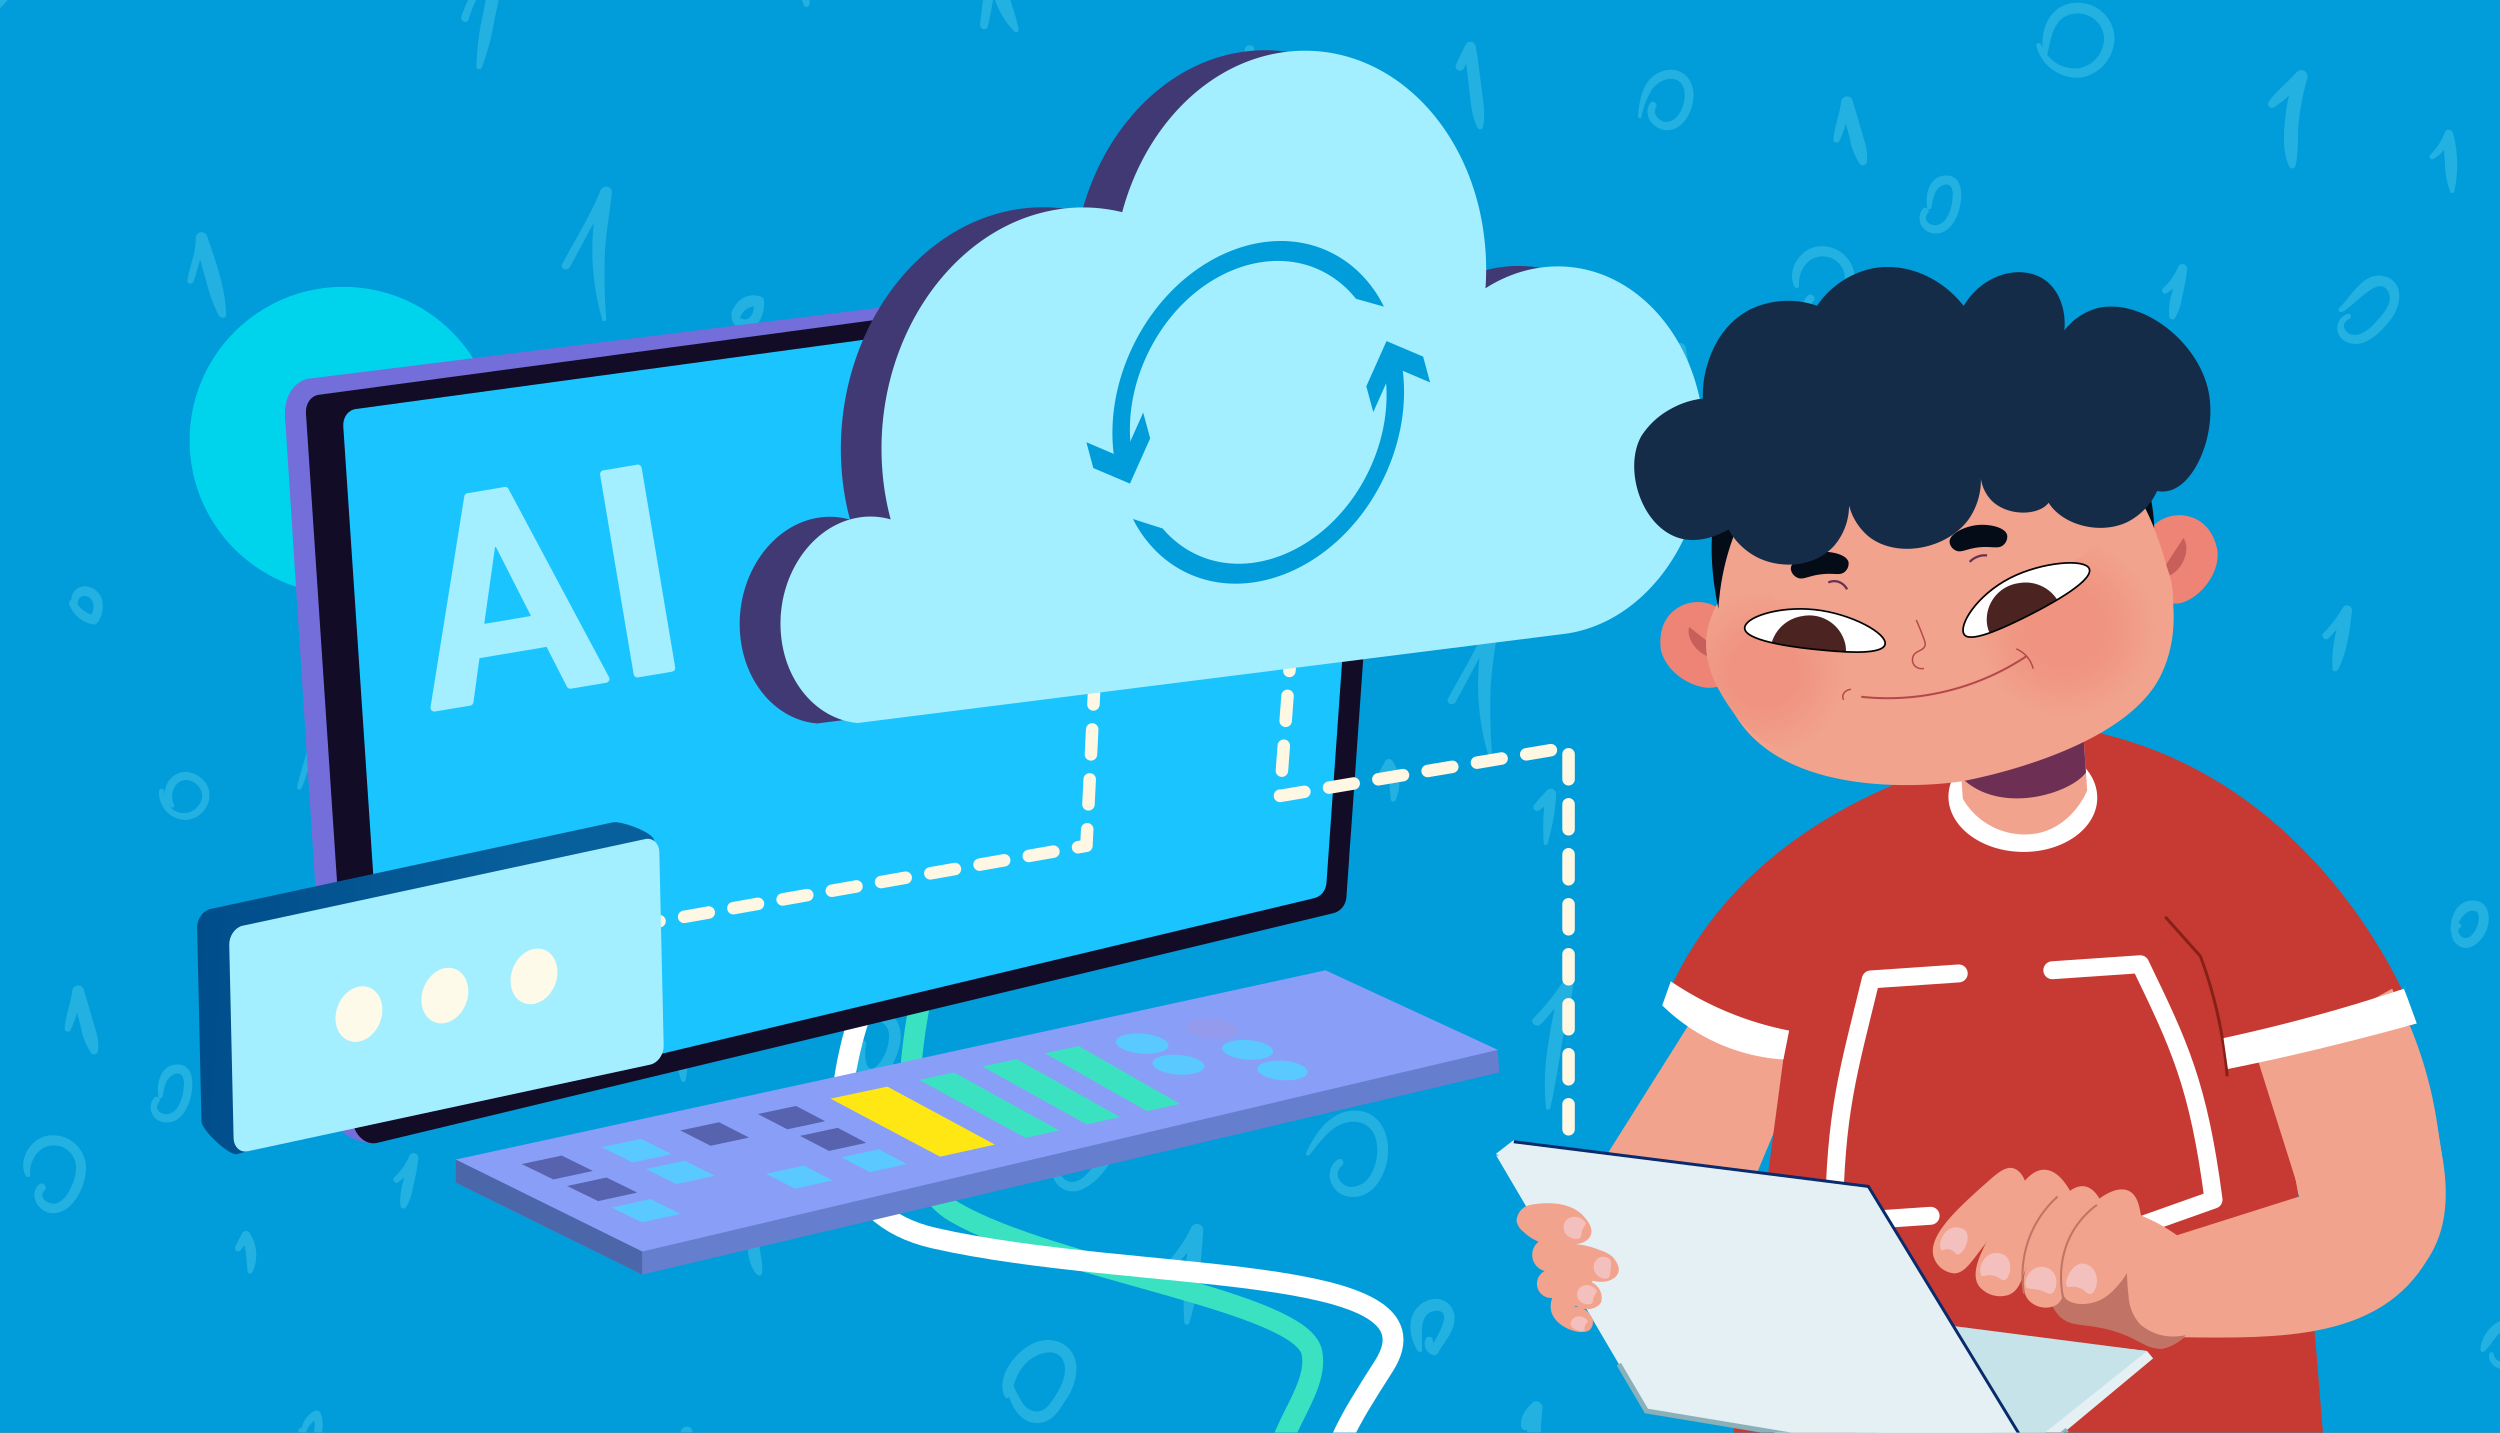
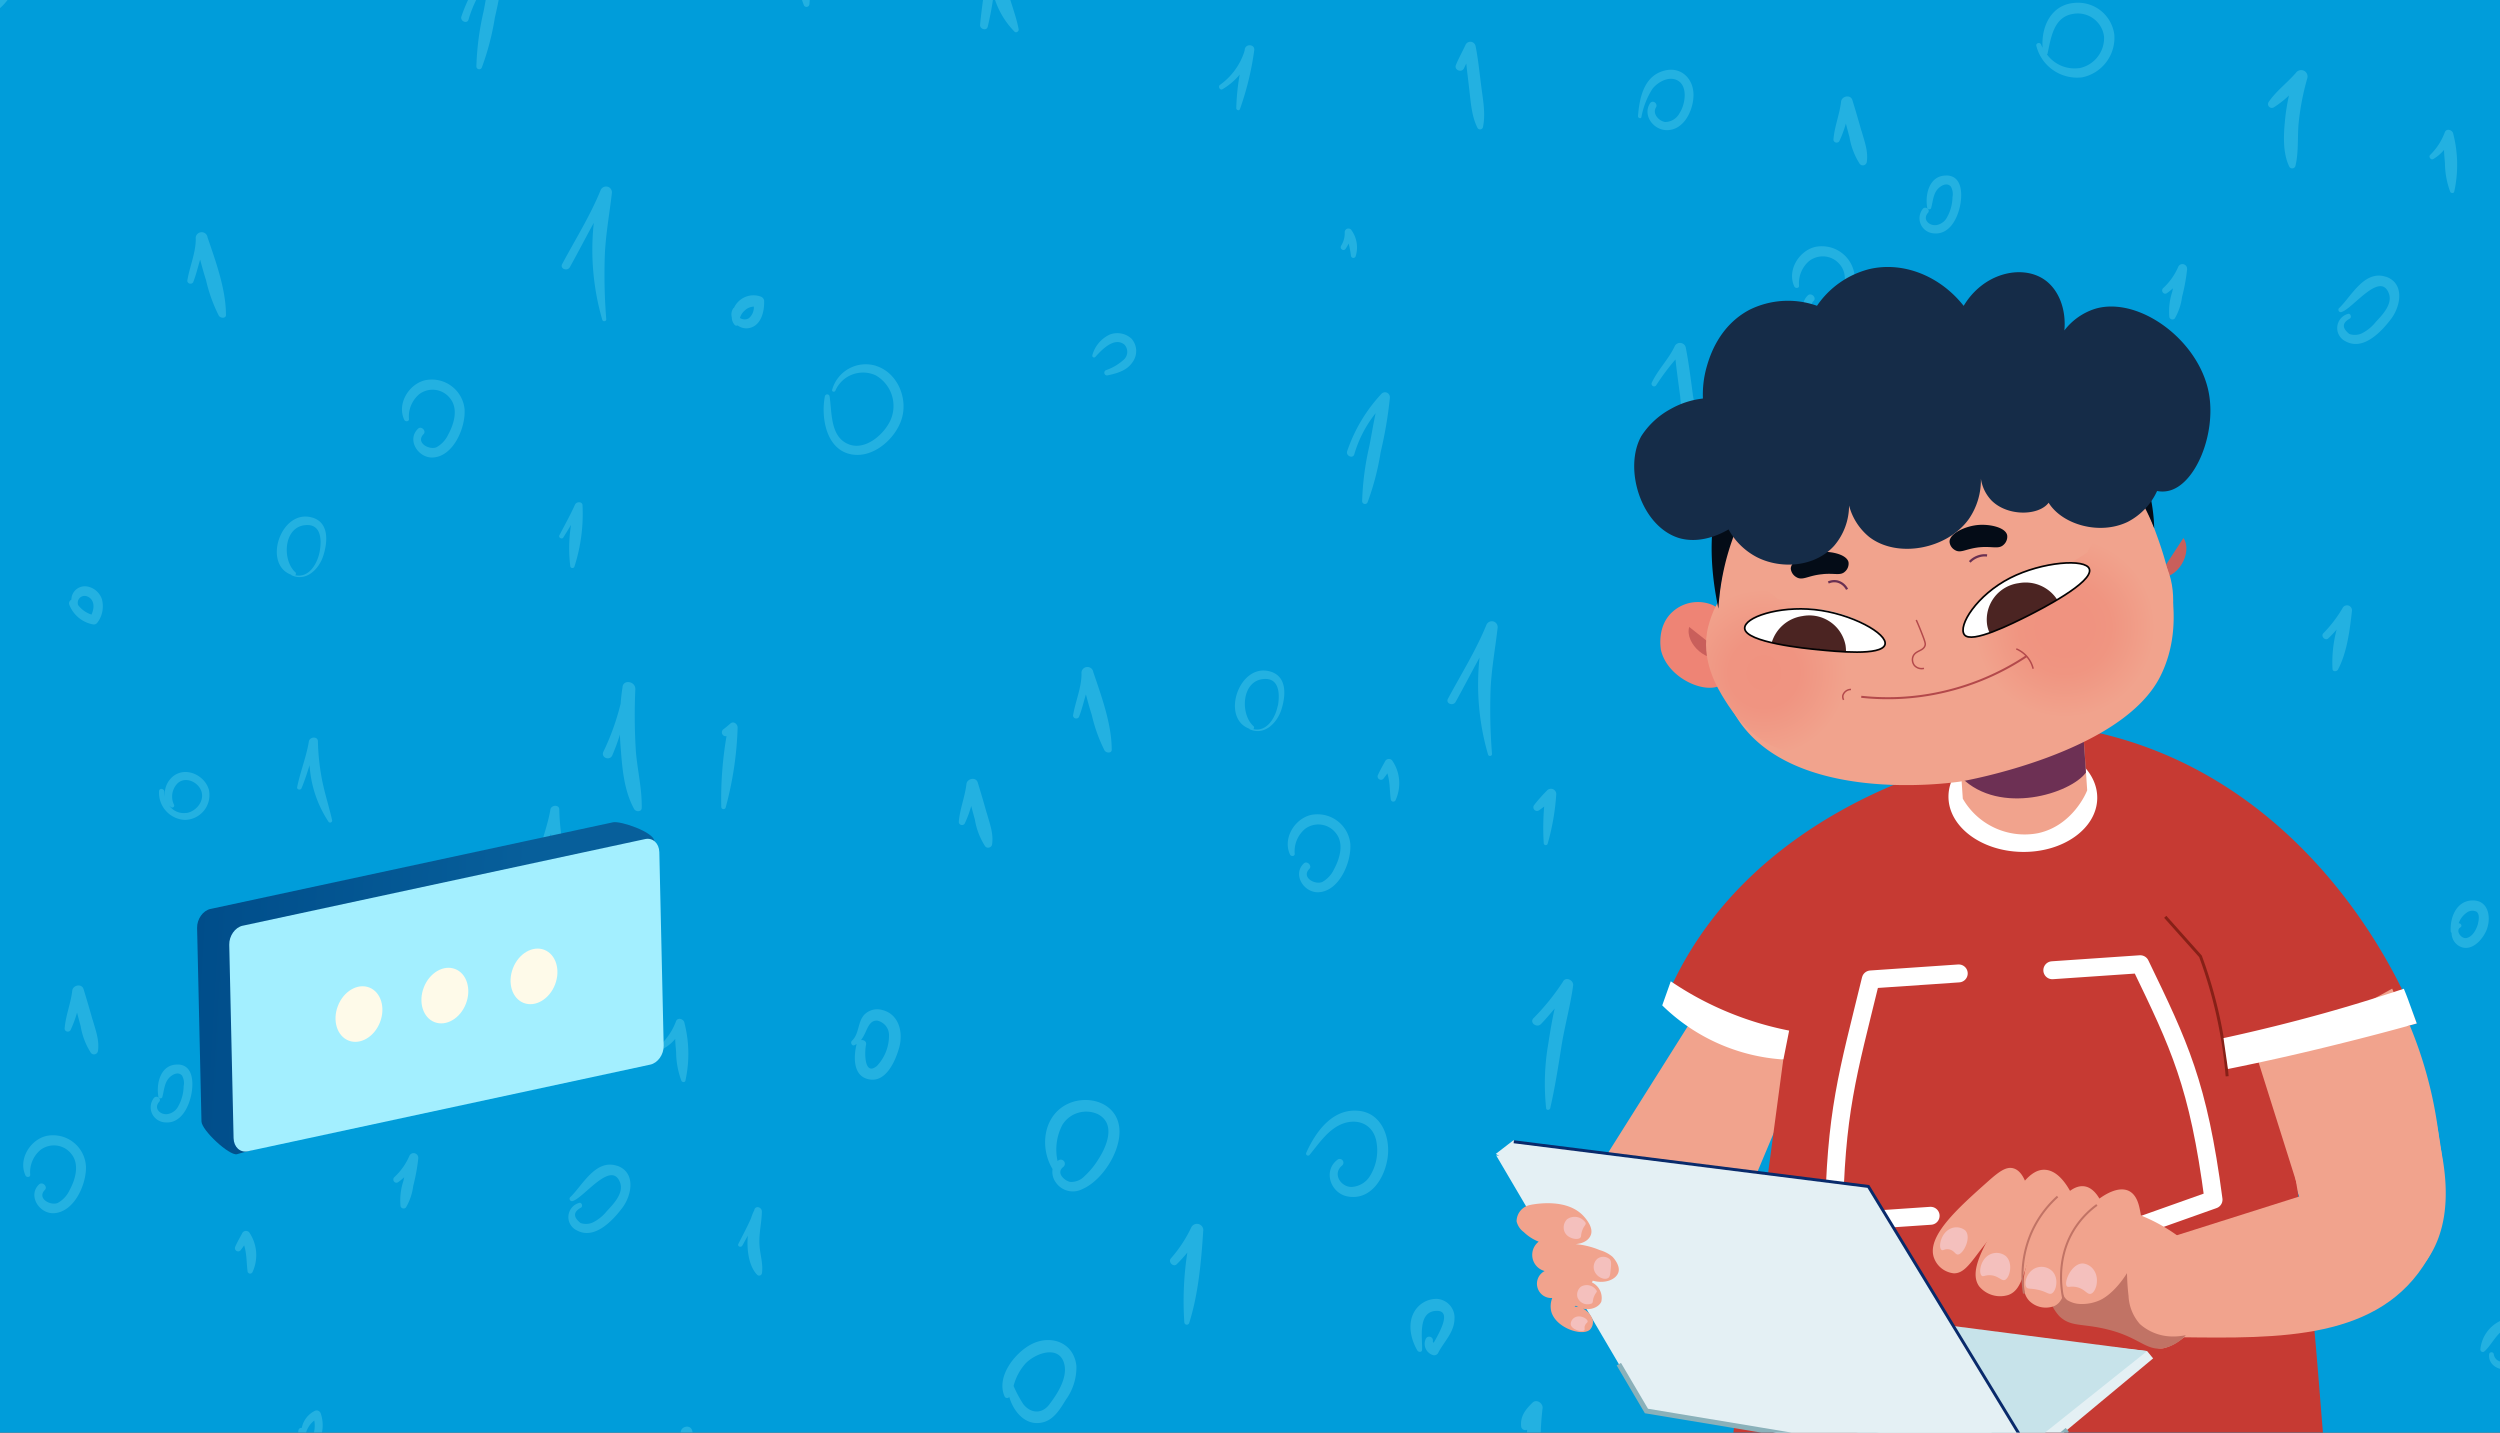
<svg xmlns="http://www.w3.org/2000/svg" width="356" height="204" fill="none">
  <rect width="100%" height="100%" fill="#333333" stroke="none" />
  <g clip-path="url(#a)">
    <path fill="#009DDA" d="M0 0h356v204H0z" />
    <g clip-path="url(#b)" fill="#B0FFFF">
      <g opacity=".2">
        <path d="M326.972 10.332c-1.245 1.448-2.828 2.603-3.908 4.178a.555.555 0 0 0-.097.36.567.567 0 0 0 .157.337c.09.09.21.143.338.158a.56.56 0 0 0 .36-.098 13.975 13.975 0 0 0 2.13-1.672 28.062 28.062 0 0 0-.585 3.72c-.195 2.048-.293 4.493.615 6.39a.474.474 0 0 0 .9-.135c.458-1.92.263-4.05.443-6.023a36.41 36.41 0 0 1 1.215-6.337.91.91 0 0 0-1.035-1.208.933.933 0 0 0-.541.33h.008zM265.065 18.628c-.412-1.47-.84-2.94-1.29-4.388-.27-.833-1.523-.555-1.605.232-.21 1.83-.953 3.57-1.088 5.408a.42.42 0 0 0 .098.263c.06.075.142.127.24.15a.524.524 0 0 0 .285-.015.462.462 0 0 0 .217-.18c.383-.81.69-1.65.93-2.505.165.652.345 1.305.518 1.95.225 1.357.72 2.647 1.463 3.802a.61.61 0 0 0 .27.18c.105.03.217.03.322 0a.541.541 0 0 0 .27-.172.553.553 0 0 0 .135-.293c.233-1.53-.352-3-.75-4.432h-.015zM140.516 115.801c-.413-1.462-.84-2.94-1.29-4.387-.27-.833-1.523-.548-1.605.232-.21 1.83-.953 3.57-1.088 5.408a.42.42 0 0 0 .098.262c.06.075.142.128.24.158a.529.529 0 0 0 .285-.015.467.467 0 0 0 .217-.18c.383-.81.69-1.65.93-2.505.165.645.345 1.297.518 1.935.225 1.357.72 2.647 1.463 3.802a.578.578 0 0 0 .262.18.58.58 0 0 0 .593-.172.53.53 0 0 0 .135-.293c.232-1.53-.353-2.992-.75-4.432l-.008.007zM-1.381-9.813a4.984 4.984 0 0 0-3.855.39 4.833 4.833 0 0 0-1.508 1.275 4.84 4.84 0 0 0-.892 1.762c-.068.278.352.353.457.12a4.28 4.28 0 0 1 2.4-2.302 4.389 4.389 0 0 1 1.673-.285c.57.015 1.132.15 1.65.382a5.017 5.017 0 0 1 2.25 6.105C.022-.288-2.709 2.232-5.124 1.414c-2.82-.967-2.512-4.53-2.872-6.87a.361.361 0 0 0-.113-.21.346.346 0 0 0-.45 0 .324.324 0 0 0-.112.21c-.578 3.023.187 7.695 3.907 8.273 3.15.495 6.323-2.415 7.096-5.288.772-2.872-.713-6.382-3.72-7.335l.007-.008zM349.338 19.01c-.143-.54-.99-.787-1.208-.142a8.754 8.754 0 0 1-2.092 3.21c-.24.277.135.757.45.577a5.78 5.78 0 0 0 1.545-1.312c0 .645.09 1.297.127 1.92.015 1.38.27 2.752.75 4.042.098.226.503.263.57 0 .608-2.737.555-5.58-.15-8.295h.008zM301.074 4.887a5.243 5.243 0 0 0-1.98-3.413 5.205 5.205 0 0 0-3.803-1.05c-3.255.315-4.643 3.435-4.425 6.368a5.037 5.037 0 0 1-.225-.465c-.15-.36-.765-.202-.668.195a5.972 5.972 0 0 0 2.415 3.48 6.005 6.005 0 0 0 4.111 1.013 5.727 5.727 0 0 0 3.45-2.19 5.726 5.726 0 0 0 1.125-3.93v-.008zm-5.018 4.815a4.903 4.903 0 0 1-2.558-.352 4.91 4.91 0 0 1-2.017-1.605.379.379 0 0 0 .082-.075c.488-2.198.833-5.22 3.585-5.678a3.757 3.757 0 0 1 2.956.653c.42.307.772.697 1.035 1.147.262.45.427.953.48 1.47a4.363 4.363 0 0 1-.953 2.88 4.35 4.35 0 0 1-2.595 1.568h-.015v-.008zM210.966 12.552c-.263-1.987-.45-4.005-.84-5.977a.827.827 0 0 0-.225-.42.782.782 0 0 0-.435-.203.77.77 0 0 0-.465.098.717.717 0 0 0-.315.352c-.443.953-.953 1.86-1.358 2.835-.315.743.833 1.193 1.155.465.098-.217.21-.442.315-.66.128 1.26.293 2.505.435 3.765.21 1.815.33 3.736 1.155 5.393a.42.42 0 0 0 .18.18.485.485 0 0 0 .255.045.455.455 0 0 0 .233-.113.44.44 0 0 0 .12-.225c.382-1.814.022-3.742-.21-5.542v.007zM304.336 70.657a.71.71 0 0 0-.112-.457.762.762 0 0 0-.36-.308.784.784 0 0 0-.473-.03.78.78 0 0 0-.397.255c-.653.653-1.26 1.35-1.83 2.07a.528.528 0 0 0-.105.353.49.49 0 0 0 .157.33.519.519 0 0 0 .69.037c.248-.165.488-.352.72-.532a36.178 36.178 0 0 0-.067 5.257c.007.06.037.12.09.158a.363.363 0 0 0 .165.075c.06 0 .12 0 .18-.038a.304.304 0 0 0 .12-.135 32.94 32.94 0 0 0 1.237-7.035h-.015zM221.609 113.139a.71.71 0 0 0-.113-.458.756.756 0 0 0-.36-.307.777.777 0 0 0-.472-.03.775.775 0 0 0-.398.255 22.461 22.461 0 0 0-1.822 2.062.51.51 0 0 0-.09.345c.007.12.067.233.15.323.09.082.202.142.322.15a.52.52 0 0 0 .345-.098c.248-.165.488-.352.72-.532a35.204 35.204 0 0 0-.06 5.257.276.276 0 0 0 .248.24c.06 0 .12 0 .18-.037a.306.306 0 0 0 .12-.135 33.432 33.432 0 0 0 1.23-7.035zM346.578 164.395c-.09-.982-.428-1.927-.518-2.917 0-1.058.098-2.108.3-3.143a.665.665 0 0 0-.097-.397.678.678 0 0 0-.315-.263.714.714 0 0 0-.413-.03.67.67 0 0 0-.345.225c-.15.21-.277.435-.382.675a8.717 8.717 0 0 1-2.805 2.505c-.48.293 0 1.103.502.833a9.303 9.303 0 0 0 1.845-1.305 4.802 4.802 0 0 0 .338 2.272c.292.72.75 1.358 1.335 1.868.052.037.12.052.187.052a.327.327 0 0 0 .188-.052.312.312 0 0 0 .135-.143.332.332 0 0 0 .037-.187l.008.007zM153.281 194.532c-.337-3.345-3.622-4.568-6.45-3.09-2.347 1.23-5.017 4.635-3.772 7.417.03.06.075.113.127.15a.41.41 0 0 0 .18.068c.068 0 .135 0 .195-.03a.414.414 0 0 0 .158-.12c.645 2.212 2.452 4.29 4.92 3.577 1.5-.427 2.385-1.95 3.142-3.187a7.845 7.845 0 0 0 1.5-4.8v.015zm-3.922 5.542c-1.08 1.343-2.663 1.17-3.675-.172a17.822 17.822 0 0 1-1.35-2.543 7.7 7.7 0 0 1 1.725-3.225c1.582-1.597 5.092-2.7 5.565.465.24 1.92-1.155 4.035-2.265 5.475zM287.378 48.899a.564.564 0 0 0-.255-.18c-.097-.038-.202-.053-.307-.038a.607.607 0 0 0-.473.367c-.337.623-.697 1.246-.982 1.898a.498.498 0 0 0-.015.33.495.495 0 0 0 .21.255c.097.053.21.075.322.053a.466.466 0 0 0 .278-.18c.165-.218.33-.443.487-.668.113.383.195.773.248 1.17.12.833.12 1.673.24 2.558a.345.345 0 0 0 .112.195c.06.052.128.082.203.097.075.008.157 0 .225-.045a.416.416 0 0 0 .157-.165c.42-.9.593-1.89.518-2.88a5.769 5.769 0 0 0-.968-2.76V48.9zM198.245 108.293a.595.595 0 0 0-.247-.18.619.619 0 0 0-.308-.03.575.575 0 0 0-.285.12.638.638 0 0 0-.187.24c-.338.623-.698 1.245-.99 1.898a.468.468 0 0 0-.038.36c.038.12.12.225.233.285.112.06.24.075.36.038a.488.488 0 0 0 .285-.233c.18-.217.337-.442.495-.668.112.383.195.773.247 1.171.12.832.113 1.71.24 2.557.015.075.053.15.105.203.053.052.128.09.203.097.075.008.157 0 .225-.045a.338.338 0 0 0 .15-.172c.412-.9.585-1.898.502-2.888a5.68 5.68 0 0 0-.99-2.753zM277.125 24.995c-2.37 0-3.022 2.655-2.692 4.56.037.27.48.36.562.068.248-.885.278-1.935.915-2.678.405-.457 1.29-1.035 1.883-.39.262.458.352.998.24 1.523a6.053 6.053 0 0 1-.893 3.067c-.157.24-.367.45-.615.6-.24.158-.517.263-.802.308-.99.128-2.01-.787-1.178-1.747.39-.458-.352-1.006-.742-.563a2.188 2.188 0 0 0-.443 1.02 2.12 2.12 0 0 0 .128 1.103c.135.352.367.66.66.892.292.233.645.39 1.02.45 2.46.39 3.66-2.22 3.997-4.177.278-1.613.165-4.05-2.032-4.043l-.008.007zM241.154 13.512c0-2.437-1.935-4.177-4.365-3.39-2.745.833-3.345 3.923-3.54 6.428 0 .27.413.412.488.127.255-1.417.78-2.775 1.552-3.997.788-1.043 2.565-2.018 3.818-1.08 1.245.937.832 3.345.075 4.485a2.358 2.358 0 0 1-2.055 1.29c-.885-.12-1.868-1.177-1.32-2.07.33-.54-.443-1.148-.84-.6-1.088 1.673.427 3.758 2.295 3.825 2.557.09 3.9-2.903 3.892-5.025v.007zM339.76 39.418c-3.053-1.02-4.905 2.738-6.63 4.418a.333.333 0 0 0-.09.45.324.324 0 0 0 .195.15.35.35 0 0 0 .247-.022c1.635-.563 5.468-5.85 6.69-2.633.57 1.53-.93 3.068-1.882 4.088a5.868 5.868 0 0 1-1.995 1.612 2.35 2.35 0 0 1-1.748.075c-1.042-.825-1.042-1.545 0-2.152.39-.128.21-.833-.202-.705a2.072 2.072 0 0 0-1.035.667c-.27.323-.435.72-.48 1.133-.045.42.037.84.24 1.207.202.368.502.675.877.863 2.55 1.47 5.153-1.32 6.54-3.15 1.388-1.83 1.973-5.078-.727-6.016v.015zM293.041 105.226c-3.053-1.02-4.905 2.737-6.645 4.417a.392.392 0 0 0-.135.21.362.362 0 0 0 .045.248.325.325 0 0 0 .195.15.351.351 0 0 0 .247-.023c1.673-.562 5.483-5.85 6.69-2.632.57 1.53-.93 3.067-1.882 4.088a6.036 6.036 0 0 1-1.995 1.612 2.344 2.344 0 0 1-1.748.075c-1.042-.832-1.042-1.552 0-2.152.398-.128.203-.796-.202-.706a2.073 2.073 0 0 0-1.035.668c-.27.323-.443.72-.48 1.133-.045.42.037.84.24 1.207.202.368.502.675.877.87 2.55 1.47 5.145-1.32 6.54-3.15 1.395-1.83 1.996-5.108-.72-6.015h.008zM311.439 38.33a.662.662 0 0 0-.12-.442.704.704 0 0 0-.375-.262.663.663 0 0 0-.45.045.641.641 0 0 0-.315.33 8.948 8.948 0 0 1-2.138 3.022c-.405.39.083 1.05.555.705.293-.21.57-.435.84-.682-.045.172-.075.352-.112.517a8.954 8.954 0 0 0-.413 3.563.43.43 0 0 0 .113.225c.06.06.135.105.217.128a.437.437 0 0 0 .458-.15 8.049 8.049 0 0 0 1.027-3.06c.338-1.29.578-2.61.72-3.938h-.007zM334.922 86.955a.73.73 0 0 0-.135-.465.693.693 0 0 0-.397-.27.756.756 0 0 0-.48.045.72.72 0 0 0-.338.345 18.465 18.465 0 0 1-2.745 3.585c-.382.428.308 1.11.72.713.413-.398.833-.833 1.193-1.26a18.007 18.007 0 0 0-.593 5.588c0 .45.623.427.788.097 1.297-2.438 1.695-5.715 1.987-8.385v.007zM114.933-5.71c-.308-2.258-.578-4.523-1.02-6.751a.83.83 0 0 0-.713-.608.82.82 0 0 0-.48.083.846.846 0 0 0-.352.337c-.84 1.845-2.4 3.346-3.293 5.25a.355.355 0 0 0-.007.263.4.4 0 0 0 .165.203c.075.045.172.06.255.037a.33.33 0 0 0 .217-.142 32.951 32.951 0 0 1 2.753-3.683c.187 1.77.442 3.54.675 5.303a21.6 21.6 0 0 0 1.335 6.157c.037.083.097.15.18.195a.4.4 0 0 0 .262.045.39.39 0 0 0 .233-.12.486.486 0 0 0 .12-.24 21.925 21.925 0 0 0-.345-6.337l.015.007zM264.112 39.418a4.658 4.658 0 0 0-1.83-3.39 4.622 4.622 0 0 0-1.777-.84 4.728 4.728 0 0 0-1.973-.037c-2.347.525-4.102 3.345-3.015 5.655.143.285.668.27.668-.098a4.12 4.12 0 0 1 .292-1.95 4.152 4.152 0 0 1 1.155-1.597 3.187 3.187 0 0 1 2.31-.63 3.13 3.13 0 0 1 2.085 1.177c1.23 1.493.585 3.66-.247 5.19a3.97 3.97 0 0 1-1.673 1.8c-1.012.443-3.03-.63-1.83-1.86.435-.45-.337-1.222-.832-.78-1.673 1.59.052 4.26 2.182 4.103 2.948-.24 4.613-4.305 4.493-6.735l-.008-.008zM66.166 58.401a4.66 4.66 0 0 0-1.83-3.39 4.624 4.624 0 0 0-1.777-.84 4.725 4.725 0 0 0-1.973-.037c-2.348.525-4.103 3.345-3.015 5.655.142.285.667.27.667-.097a4.119 4.119 0 0 1 .293-1.95 4.208 4.208 0 0 1 1.155-1.598 3.149 3.149 0 0 1 4.388.555c1.23 1.492.585 3.653-.248 5.183a3.983 3.983 0 0 1-1.672 1.807c-1.013.435-3.03-.637-1.83-1.875.434-.45-.346-1.215-.795-.765-1.673 1.59.052 4.26 2.182 4.095 2.903-.217 4.568-4.275 4.448-6.735l.007-.008zM29.73 112.411c-.578-1.935-3.03-3.18-4.83-2.047-.503.33-.9.795-1.148 1.342a3.19 3.19 0 0 0-.262 1.748 3.065 3.065 0 0 1-.083-.698c0-.487-.75-.585-.757-.082a3.874 3.874 0 0 0 1.005 2.827c.345.383.765.683 1.23.9.465.218.975.338 1.485.353a3.567 3.567 0 0 0 2.715-1.373c.322-.412.547-.9.66-1.41a3.648 3.648 0 0 0-.008-1.56h-.007zm-3.195 3.345a2.527 2.527 0 0 1-2.445-1.057c.082.09.172.165.27.24.052.037.112.06.172.06.06 0 .12-.023.173-.06a.294.294 0 0 0 .097-.15.298.298 0 0 0-.015-.18 2.668 2.668 0 0 1-.24-1.613c.09-.547.353-1.057.743-1.455 1.087-1.005 2.827-.24 3.345 1.02.577 1.44-.668 2.97-2.063 3.21l-.022-.015h-.015zM145.061 4.175c-.39-2.018-1.2-3.938-1.672-5.926a32.685 32.685 0 0 1-.84-6.21c-.06-1.05-1.89-1.042-1.883 0v1.275c-.12 3.42-.788 6.825-1.103 10.223-.06.6.923.923 1.088.278.353-1.486.638-2.993.833-4.516a11.888 11.888 0 0 0 2.985 5.213c.232.233.645-.052.585-.345l.007.008zM274.838 91.028a2.476 2.476 0 0 0-1.343-.03 2.486 2.486 0 0 0-1.162.667c-1.005 1.05-.728 2.738-1.793 3.735-.285.27 0 .833.375.623.098-.045.195-.097.285-.157-.42 1.732-.562 4.515 1.673 5.01 2.505.592 3.87-2.655 4.395-4.523.592-2.115.015-4.74-2.423-5.34l-.007.015zm-.788 8.003c-1.807 1.447-1.672-2.108-1.507-3.023.112-.503-.308-.743-.705-.698.24-.345.45-.705.607-1.095.353-.735.72-1.785 1.733-1.672.465.112.877.375 1.17.742.292.375.45.833.45 1.313a6.3 6.3 0 0 1-1.755 4.425l.007.008zM192.418 32.728a.496.496 0 0 0-.285-.172.5.5 0 0 0-.33.03.486.486 0 0 0-.248.225.552.552 0 0 0-.067.33 3.37 3.37 0 0 1-.51 1.852c-.248.42.315.833.615.465.172-.247.322-.502.45-.78.157.585.262 1.178.337 1.77a.336.336 0 0 0 .105.188c.053.052.12.082.195.09.075.007.15 0 .21-.045a.321.321 0 0 0 .143-.158c.21-.637.262-1.312.15-1.972a4.186 4.186 0 0 0-.773-1.823h.008zM91.382 115.044c.052-2.708-.608-5.34-.833-8.041a81.57 81.57 0 0 1-.075-8.88c0-1.17-1.807-1.395-1.83-.21-.127.758-.21 1.53-.27 2.303a34.7 34.7 0 0 1-2.46 6.847c-.36.833.9 1.313 1.268.518.42-.975.787-1.973 1.102-2.985 0 .72.068 1.417.12 2.122.218 2.896.488 5.918 1.898 8.491.247.42 1.065.442 1.08-.165zM32.175 44.819c0-3.63-1.462-7.613-2.625-11.033a.827.827 0 0 0-.33-.555.854.854 0 0 0-1.185.172.822.822 0 0 0-.157.63c0 1.995-.886 3.968-1.208 5.94a.42.42 0 0 0 .097.263c.06.075.143.127.24.15a.524.524 0 0 0 .285-.015.465.465 0 0 0 .218-.18c.405-1.028.667-2.138.99-3.225.262.982.525 1.965.84 2.932a22.067 22.067 0 0 0 1.823 5.063c.247.375 1.027.428 1.02-.142h-.008zM71.784-5.29a.674.674 0 0 0-.098-.42.719.719 0 0 0-.33-.286.719.719 0 0 0-.435-.03.737.737 0 0 0-.367.233A22.617 22.617 0 0 0 65.7 2.36c-.202.675.84 1.095 1.02.42a17.09 17.09 0 0 1 3.038-5.85c-.345 1.56-.593 3.164-.9 4.71a39.541 39.541 0 0 0-1.02 7.785.392.392 0 0 0 .075.27.395.395 0 0 0 .232.157.4.4 0 0 0 .465-.232 37.165 37.165 0 0 0 1.86-7.125 59.633 59.633 0 0 0 1.32-7.786h-.007zM86.334 45.501a79.92 79.92 0 0 1-.202-9.285c.135-2.97.675-5.85 1.005-8.776a.863.863 0 0 0-.158-.54.803.803 0 0 0-.465-.315.857.857 0 0 0-.562.053.867.867 0 0 0-.405.397c-1.478 3.645-3.638 7.096-5.49 10.56-.368.676.727 1.096 1.095.443 1.147-2.062 2.235-4.177 3.405-6.307-.503 4.65-.09 9.36 1.222 13.853.03.052.075.105.128.127.052.03.12.038.18.03a.29.29 0 0 0 .165-.082.268.268 0 0 0 .082-.165v.007zM14.542 85.418a2.718 2.718 0 0 0-2.175-1.913 1.951 1.951 0 0 0-1.26.248c-.375.225-.668.57-.825.982-.075.21-.113.435-.12.66a.602.602 0 0 0-.278.285.557.557 0 0 0-.03.398 4.566 4.566 0 0 0 1.335 1.875c.6.495 1.32.832 2.085.967a.623.623 0 0 0 .593-.255c.345-.457.585-.982.697-1.545a3.918 3.918 0 0 0-.03-1.695l.008-.007zm-2.033-.45c1.005.495.93 1.672.518 2.55a3.914 3.914 0 0 1-1.898-1.35 1.013 1.013 0 0 1-.03-.578c.053-.187.158-.36.308-.495.15-.127.337-.21.532-.232a.945.945 0 0 1 .57.112v-.007zM45.623 201.177a.602.602 0 0 0-.315-.293.606.606 0 0 0-.428 0 3.433 3.433 0 0 0-1.905 2.453.42.42 0 0 0-.285.052.4.4 0 0 0-.18.233 3.178 3.178 0 0 0 1.17 3.12c.098.075.21.113.338.113.127 0 .24-.038.337-.113a5.247 5.247 0 0 0 1.463-2.603 5.302 5.302 0 0 0-.18-2.977l-.015.015zm-1.673 4.38a2.195 2.195 0 0 1-.502-.75v-.067c.03-.481.165-.946.39-1.366.225-.42.532-.795.915-1.087.105.57.082 1.155-.053 1.725a4.047 4.047 0 0 1-.75 1.553v-.008zM177.26 7.01c0 .135-.06.277-.09.412a9.324 9.324 0 0 1-3.45 4.665c-.315.24 0 .833.367.615a9.42 9.42 0 0 0 2.445-2.077 31.842 31.842 0 0 0-.487 4.77c0 .292.412.442.525.135a41.581 41.581 0 0 0 2.032-8.355c.143-.87-1.185-1.013-1.35-.158l.008-.007zM44.513 73.717c-4.478-1.387-7.193 6.63-3.038 8.13 0 .015 0 .03.015.045.008.015.023.023.038.03 2.123.96 3.93-.93 4.523-2.82.592-1.89.862-4.642-1.538-5.392v.007zm1.005 4.845c-.322 1.725-1.538 3.788-3.495 3.345a.28.28 0 0 0 .09-.097.247.247 0 0 0 .03-.128.353.353 0 0 0-.03-.127.28.28 0 0 0-.09-.098c-1.89-1.77-1.628-6.495 1.537-6.682 2.243-.165 2.25 2.25 1.958 3.795v-.008zM180.942 95.64c-4.47-1.387-7.185 6.631-3.03 8.131v.045c.008.015.023.022.038.03 2.122.96 3.93-.93 4.53-2.828.6-1.897.855-4.635-1.545-5.385l.007.008zm1.013 4.838c-.33 1.718-1.545 3.788-3.495 3.345a.255.255 0 0 0 .12-.225.248.248 0 0 0-.03-.127.292.292 0 0 0-.09-.098c-1.898-1.77-1.635-6.495 1.537-6.683 2.235-.157 2.25 2.258 1.98 3.796h-.022v-.008zM47.303 116.836c-.42-1.86-1.005-3.675-1.395-5.542a32.698 32.698 0 0 1-.638-5.731c0-.75-1.162-.66-1.282 0-.36 2.205-1.23 4.328-1.673 6.526-.075.36.488.487.623.157.45-1.065.795-2.175 1.147-3.278a16.445 16.445 0 0 0 2.708 8.071.28.28 0 0 0 .15.09c.06.015.12.007.18-.015a.283.283 0 0 0 .135-.113.345.345 0 0 0 .045-.172v.007zM81.684 126.549c-.42-1.853-1.005-3.675-1.402-5.543a32.687 32.687 0 0 1-.638-5.73c0-.75-1.162-.66-1.267 0-.36 2.205-1.238 4.32-1.673 6.518-.075.36.48.487.623.157.442-1.065.787-2.175 1.14-3.27a16.468 16.468 0 0 0 2.707 8.063.293.293 0 0 0 .473-.022.287.287 0 0 0 .045-.173h-.008z" />
      </g>
      <g opacity=".2">
        <path d="M258.082 201.469c-1.245 1.448-2.827 2.603-3.907 4.178a.562.562 0 0 0-.098.36.568.568 0 0 0 .158.338c.09.09.21.142.337.157a.554.554 0 0 0 .36-.097 13.991 13.991 0 0 0 2.13-1.673 28.418 28.418 0 0 0-.585 3.72c-.195 2.048-.292 4.493.615 6.39.045.09.113.173.203.218.09.045.195.067.292.052a.465.465 0 0 0 .27-.135.465.465 0 0 0 .135-.27c.458-1.92.263-4.05.443-6.022a36.405 36.405 0 0 1 1.215-6.338.91.91 0 0 0-1.035-1.208.933.933 0 0 0-.54.33h.007zM193.453 158.178c-3.705-.368-6.105 2.992-7.433 5.955a.317.317 0 0 0-.03.218.285.285 0 0 0 .135.172.312.312 0 0 0 .218.03.278.278 0 0 0 .172-.135c1.29-1.56 2.513-3.443 4.41-4.29 2.13-.945 4.425-.225 5.018 2.167a6.864 6.864 0 0 1-.795 5.056c-.27.487-.66.892-1.133 1.185a3.315 3.315 0 0 1-1.56.487c-1.545 0-2.767-1.912-1.32-3.067a.518.518 0 0 0 .165-.353.535.535 0 0 0-.112-.367.54.54 0 0 0-.33-.195.471.471 0 0 0-.375.082c-2.153 1.59-1.005 4.853 1.485 5.265 3.307.555 5.235-2.722 5.632-5.542.398-2.821-.802-6.346-4.132-6.668h-.015zM99.835 208.047c-.413-1.47-.84-2.94-1.29-4.388-.27-.832-1.523-.555-1.605.233-.21 1.83-.953 3.57-1.088 5.408a.42.42 0 0 0 .098.262c.06.075.142.128.24.15a.52.52 0 0 0 .285-.015.459.459 0 0 0 .217-.18c.383-.81.69-1.65.93-2.505.165.653.345 1.305.518 1.95a10.06 10.06 0 0 0 1.462 3.803.622.622 0 0 0 .27.18.59.59 0 0 0 .323 0 .543.543 0 0 0 .27-.173.55.55 0 0 0 .135-.292c.232-1.53-.353-3-.75-4.433h-.015zM124.751 52.094a4.984 4.984 0 0 0-3.856.39 4.825 4.825 0 0 0-1.507 1.275 4.84 4.84 0 0 0-.893 1.763c-.067.277.353.352.458.12.225-.526.555-.998.967-1.396.413-.397.9-.705 1.433-.907a4.393 4.393 0 0 1 1.673-.285c.57.015 1.132.15 1.65.382a5.012 5.012 0 0 1 2.25 6.105c-.773 2.078-3.503 4.598-5.918 3.78-2.82-.967-2.513-4.53-2.873-6.87a.36.36 0 0 0-.112-.21.347.347 0 0 0-.45 0 .327.327 0 0 0-.113.21c-.577 3.023.188 7.696 3.908 8.273 3.15.495 6.323-2.415 7.095-5.287.773-2.873-.712-6.383-3.72-7.336l.008-.007zM219.434 207.275c-.12-2.25-.038-4.516.232-6.751.075-.69-.84-1.35-1.425-.795-1.012.983-1.8 1.965-1.62 3.45.015.09.053.173.113.24a.584.584 0 0 0 .472.233c.09 0 .18-.023.263-.06-.33 3.383-.128 7.133 1.672 9.765.045.053.105.09.165.113a.32.32 0 0 0 .203 0 .323.323 0 0 0 .172-.105.414.414 0 0 0 .09-.18 32.39 32.39 0 0 0-.33-5.91h-.007zM108.153 177.341c-.113-1.673.315-3.203.337-4.823 0-.585-.84-.907-1.065-.277v.06c-.195.382-.352.78-.48 1.185-.54 1.237-1.192 2.437-1.8 3.645-.187.36.383.578.57.233l.773-1.403c-.173 2.108.165 4.335 1.305 5.543.052.06.12.105.187.127a.402.402 0 0 0 .233 0 .42.42 0 0 0 .292-.337c.188-1.305-.27-2.648-.352-3.96v.007zM352.045 128.222c-2.265.067-3.187 2.437-3.06 4.402 0 .045.008.083.03.12a.259.259 0 0 0 .09.09c0 .36.09.72.255 1.035.173.315.42.593.72.788 1.74 1.102 3.488-.833 4.05-2.333.638-1.732.218-4.17-2.085-4.102zm.833 3.292c-.218.788-.758 1.898-1.673 2.063-.727.135-1.605-1.058-.832-1.53.3-.188.037-.6-.263-.563a3.11 3.11 0 0 1 1.163-1.53 1.314 1.314 0 0 1 1.395-.12c.457.36.315 1.185.195 1.673h.015v.007zM256.605 124.989c-3.053-1.02-4.905 2.738-6.645 4.418a.385.385 0 0 0-.135.21.36.36 0 0 0 .045.247.322.322 0 0 0 .195.15.35.35 0 0 0 .247-.022c1.673-.563 5.483-5.851 6.69-2.633.57 1.53-.93 3.068-1.882 4.088a6.036 6.036 0 0 1-1.995 1.612 2.344 2.344 0 0 1-1.748.075c-1.042-.832-1.042-1.552 0-2.152.398-.128.203-.795-.202-.705a2.071 2.071 0 0 0-1.035.667c-.27.323-.443.72-.48 1.133-.045.42.037.84.24 1.207.202.368.502.675.877.87 2.55 1.47 5.145-1.32 6.54-3.15 1.395-1.83 1.995-5.107-.72-6.015h.008zM241.064 56.197c-.307-2.258-.577-4.523-1.02-6.75a.836.836 0 0 0-.712-.608.82.82 0 0 0-.48.082.854.854 0 0 0-.353.338c-.84 1.845-2.4 3.345-3.292 5.25a.35.35 0 0 0-.008.263.4.4 0 0 0 .165.202.34.34 0 0 0 .255.038.334.334 0 0 0 .218-.143 32.824 32.824 0 0 1 2.752-3.683c.188 1.77.443 3.54.675 5.303a21.667 21.667 0 0 0 1.335 6.158.417.417 0 0 0 .443.24.388.388 0 0 0 .232-.12.487.487 0 0 0 .12-.24 21.925 21.925 0 0 0-.345-6.338l.015.008zM159.237 159.79c-.938-3.135-4.875-3.907-7.531-2.422-3.21 1.807-3.615 6.165-1.822 9.105a2.546 2.546 0 0 0 .442 1.875 2.942 2.942 0 0 0 3.796.983c3.075-1.313 6.09-6.241 5.107-9.541h.008zm-2.835 5.303c-.54.885-1.2 1.68-1.958 2.385-.255.27-.562.488-.908.63-.345.143-.712.21-1.087.203-.743-.09-2.175-1.253-1.035-2.138a.583.583 0 0 0 .097-.817.603.603 0 0 0-.39-.218.587.587 0 0 0-.427.12l-.098.068a7.561 7.561 0 0 1 .705-5.176 3.957 3.957 0 0 1 2.228-1.687 3.98 3.98 0 0 1 2.79.187c2.648 1.365 1.275 4.605.083 6.443zM171.35 175.248a.924.924 0 0 0-.165-.592.945.945 0 0 0-.51-.353.922.922 0 0 0-.615.06.924.924 0 0 0-.436.443 18.734 18.734 0 0 1-2.902 4.403c-.413.502.352 1.275.832.832a22.787 22.787 0 0 0 1.523-1.672c-.51 3.3-.653 6.637-.428 9.967.015.075.053.15.105.203.053.052.128.09.203.097.075.008.157 0 .225-.045a.374.374 0 0 0 .15-.172c1.328-4.155 1.733-8.888 2.01-13.178l.008.007zM192.298 120.309a4.66 4.66 0 0 0-1.83-3.39 4.626 4.626 0 0 0-1.778-.84 4.732 4.732 0 0 0-1.972-.038c-2.348.525-4.103 3.345-3.016 5.655.143.285.668.27.668-.097a4.118 4.118 0 0 1 .293-1.95 4.21 4.21 0 0 1 1.155-1.598 3.15 3.15 0 0 1 4.387.555c1.23 1.493.585 3.653-.247 5.183a3.991 3.991 0 0 1-1.673 1.808c-1.012.435-3.03-.638-1.83-1.876.435-.45-.345-1.215-.795-.765-1.673 1.591.053 4.261 2.183 4.096 2.902-.218 4.567-4.276 4.447-6.736l.008-.007zM207.126 187.721a2.677 2.677 0 0 0-.675-1.867 2.717 2.717 0 0 0-1.778-.893 3.644 3.644 0 0 0-1.95.495 3.677 3.677 0 0 0-1.395 1.455c-.892 1.673-.427 3.818.503 5.393.157.27.66.293.675-.097.067-1.673-.653-5.348 1.935-5.536 2.362-.165.66 2.88-.293 4.561l-.12-.225a.5.5 0 0 0-.037-.375.54.54 0 0 0-.278-.255.532.532 0 0 0-.66.232c-.105.21-.165.443-.18.683-.007.24.03.472.12.697.09.218.225.42.398.585a1.6 1.6 0 0 0 .6.368c.157.067.33.067.487 0a.625.625 0 0 0 .345-.345c.833-1.59 2.318-2.933 2.295-4.883l.008.007zM239.527 169.398a34.304 34.304 0 0 1-6.375 7.936c-.57.54.172 1.522.78.975 1.252-1.163 2.4-2.386 3.51-3.638a22.136 22.136 0 0 0-.833 9.368c.06.375.675.502.788.09.6-2.205.937-4.485 1.477-6.683.608-2.505 1.47-4.898 2.303-7.343a.93.93 0 0 0-.045-.637.89.89 0 0 0-.458-.45.908.908 0 0 0-.645-.03.881.881 0 0 0-.495.405l-.007.007zM158.307 106.733c0-3.63-1.463-7.612-2.625-11.033a.827.827 0 0 0-.33-.555.854.854 0 0 0-1.185.173.824.824 0 0 0-.158.63c0 1.995-.885 3.968-1.207 5.94a.42.42 0 0 0 .097.263c.06.075.143.127.24.15a.528.528 0 0 0 .285-.015.474.474 0 0 0 .218-.18c.405-1.028.667-2.138.99-3.225.262.982.525 1.965.84 2.932a22.047 22.047 0 0 0 1.822 5.063c.248.375 1.028.427 1.02-.143h-.007zM360.491 189.784c-.353-1.598-2.22-2.265-3.683-1.98a5.007 5.007 0 0 0-3.6 4.335.296.296 0 0 0 .037.195c.03.06.075.113.135.143a.44.44 0 0 0 .195.045c.068 0 .135-.03.188-.075 1.335-1.11 2.325-4.178 4.613-3.128 1.395.637.51 2.198-.098 3.135-.315.6-.817 1.08-1.425 1.373a1.16 1.16 0 0 1-.555.097 1.236 1.236 0 0 1-.54-.15 1.24 1.24 0 0 1-.638-.885.327.327 0 0 0-.097-.232.347.347 0 0 0-.24-.098.33.33 0 0 0-.33.33c-.15 1.523 1.538 2.438 2.895 2.018 1.733-.533 3.555-3.308 3.165-5.123h-.022zM222.599 139.742a32.935 32.935 0 0 1-4.245 5.265c-.585.63.487 1.41 1.065.833.577-.578 1.327-1.47 1.965-2.22-.398 1.74-.675 3.525-.945 5.22a33.228 33.228 0 0 0-.27 8.963c.037.352.51.292.585 0 .667-2.91 1.132-5.851 1.59-8.768.457-2.918 1.282-5.798 1.672-8.715.075-.743-1.012-1.268-1.425-.585l.008.007zM326.732 173.471a92.727 92.727 0 0 1-4.5 8.205c-.353.615.705 1.223 1.08.615.277-.435.547-.885.84-1.327-.225.9-.435 1.807-.623 2.707a29.013 29.013 0 0 0-.495 10.546.377.377 0 0 0 .383.322c.097 0 .18-.03.247-.09a.396.396 0 0 0 .128-.232c.712-3.3 1.095-6.683 1.763-9.976a84.86 84.86 0 0 1 2.917-10.028.94.94 0 0 0 .008-.727.962.962 0 0 0-.51-.518.943.943 0 0 0-1.245.503h.007zM197.915 56.616a.673.673 0 0 0-.097-.42.719.719 0 0 0-.33-.285.719.719 0 0 0-.435-.03.739.739 0 0 0-.368.233 22.616 22.616 0 0 0-4.852 8.153c-.203.675.84 1.095 1.02.42a17.082 17.082 0 0 1 3.037-5.85c-.345 1.56-.592 3.165-.9 4.71a39.586 39.586 0 0 0-1.02 7.785.395.395 0 0 0 .075.27.397.397 0 0 0 .233.157.398.398 0 0 0 .465-.232 37.209 37.209 0 0 0 1.86-7.125 59.633 59.633 0 0 0 1.32-7.786h-.008zM212.466 107.408a79.91 79.91 0 0 1-.203-9.285c.135-2.97.675-5.85 1.005-8.775a.862.862 0 0 0-.157-.54.806.806 0 0 0-.465-.315.859.859 0 0 0-.563.052.867.867 0 0 0-.405.398c-1.477 3.645-3.637 7.095-5.49 10.56-.367.675.728 1.095 1.095.443 1.148-2.063 2.235-4.178 3.405-6.308-.502 4.65-.09 9.36 1.223 13.853a.3.3 0 0 0 .127.127c.053.03.12.038.18.03a.286.286 0 0 0 .165-.082.273.273 0 0 0 .083-.165v.007zM108.82 42.831a.815.815 0 0 0-.157-.36.7.7 0 0 0-.315-.232 3.019 3.019 0 0 0-1.838-.083 3.092 3.092 0 0 0-1.553.99c-.18.21-.322.443-.435.69a.236.236 0 0 0-.135.12 1.536 1.536 0 0 0-.18 1.223c0 .397.143.787.413 1.087.052.06.12.098.195.105.075.015.15 0 .225-.03.39.293.878.435 1.365.413 1.943-.165 2.46-2.333 2.408-3.908l.007-.015zm-2.22 2.505a1.12 1.12 0 0 1-.622.143 1.175 1.175 0 0 1-.608-.203c.12-.42.36-.788.698-1.073.345-.33.802-.525 1.282-.54a2.07 2.07 0 0 1-.172.923 2.01 2.01 0 0 1-.57.75h-.008zM161.224 48.321a2.968 2.968 0 0 0-1.477-.81 3.046 3.046 0 0 0-1.68.113 4.571 4.571 0 0 0-2.513 2.94.275.275 0 0 0 0 .172c.023.06.06.105.113.135.052.03.112.038.172.03a.24.24 0 0 0 .15-.09c.84-.93 2.693-2.932 4.14-1.725a1.515 1.515 0 0 1 .39 1.11 1.54 1.54 0 0 1-.157.578c-.09.18-.218.345-.375.472a7.14 7.14 0 0 1-2.513 1.47.394.394 0 0 0-.187.195.37.37 0 0 0-.015.27.382.382 0 0 0 .42.278c1.372-.293 2.797-.675 3.607-1.92.338-.473.51-1.043.495-1.628a2.634 2.634 0 0 0-.592-1.59h.022zM105.04 103.621c0-.518-.578-.998-1.043-.585a14.13 14.13 0 0 1-1.012.832.563.563 0 0 0-.18.308.558.558 0 0 0 .3.607.564.564 0 0 0 .352.045 52.862 52.862 0 0 0-.75 10.028.346.346 0 0 0 .068.24.315.315 0 0 0 .217.12.335.335 0 0 0 .24-.067.317.317 0 0 0 .12-.218 48.925 48.925 0 0 0 1.688-11.318v.008zM82.952 71.977c0-.585-.84-.585-1.065-.127-.675 1.492-1.47 2.925-2.235 4.38-.165.322.367.63.562.315.375-.6.735-1.2 1.103-1.8a20.81 20.81 0 0 0-.105 5.91.27.27 0 0 0 .097.157.28.28 0 0 0 .173.075c.06 0 .127 0 .18-.037a.318.318 0 0 0 .127-.135 24.555 24.555 0 0 0 1.163-8.753v.015zM13.184 145.225c-.412-1.47-.84-2.94-1.29-4.388-.27-.832-1.522-.555-1.605.233-.21 1.83-.952 3.57-1.087 5.407a.42.42 0 0 0 .097.263.43.43 0 0 0 .24.15.529.529 0 0 0 .285-.015.47.47 0 0 0 .218-.18c.382-.81.69-1.65.93-2.505.165.652.345 1.305.518 1.95.224 1.357.72 2.647 1.462 3.802a.605.605 0 0 0 .27.18.59.59 0 0 0 .322 0 .546.546 0 0 0 .27-.172.556.556 0 0 0 .136-.293c.232-1.53-.353-3-.75-4.432h-.015zM291.061 167.261c-.12-2.25-.038-4.515.232-6.751.075-.69-.84-1.35-1.425-.795-1.012.983-1.8 1.965-1.62 3.451.015.09.053.172.113.24a.581.581 0 0 0 .472.232c.09 0 .18-.022.263-.06-.33 3.383-.128 7.133 1.672 9.765.045.053.105.09.165.113a.32.32 0 0 0 .203 0 .323.323 0 0 0 .172-.105.414.414 0 0 0 .09-.18 32.39 32.39 0 0 0-.33-5.91h-.007zM97.457 145.607c-.142-.54-.99-.787-1.207-.142a8.763 8.763 0 0 1-2.093 3.21c-.24.277.135.757.45.577a5.772 5.772 0 0 0 1.545-1.312c0 .645.09 1.297.128 1.92.015 1.38.27 2.753.75 4.043.097.225.502.262.57 0a17.728 17.728 0 0 0-.15-8.296h.007zM49.2 131.484a5.24 5.24 0 0 0-1.98-3.412 5.202 5.202 0 0 0-3.802-1.05c-3.255.315-4.643 3.435-4.425 6.367a5.24 5.24 0 0 1-.225-.465c-.15-.36-.765-.202-.668.195a5.964 5.964 0 0 0 2.415 3.48 5.997 5.997 0 0 0 4.11 1.013 5.73 5.73 0 0 0 3.45-2.19 5.724 5.724 0 0 0 1.126-3.93v-.008zm-5.017 4.815a4.896 4.896 0 0 1-2.558-.352c-.802-.345-1.5-.9-2.017-1.605.03-.023.06-.045.082-.075.488-2.198.833-5.22 3.585-5.678a3.758 3.758 0 0 1 2.955.653c.42.307.773.697 1.036 1.147.262.45.427.953.48 1.47a4.36 4.36 0 0 1-.953 2.88 4.35 4.35 0 0 1-2.595 1.568h-.015v-.008zM35.505 175.503a.575.575 0 0 0-.255-.18.619.619 0 0 0-.307-.037.604.604 0 0 0-.473.367c-.337.623-.697 1.245-.982 1.898a.497.497 0 0 0-.015.33.5.5 0 0 0 .21.255c.097.053.21.075.322.053a.467.467 0 0 0 .278-.18c.165-.218.33-.443.487-.668.113.382.195.773.248 1.17.12.833.12 1.673.24 2.558a.347.347 0 0 0 .112.195.43.43 0 0 0 .203.097c.075.008.157 0 .225-.045a.41.41 0 0 0 .157-.165c.42-.9.593-1.89.518-2.88a5.761 5.761 0 0 0-.968-2.76v-.008zM25.245 151.592c-2.37 0-3.023 2.656-2.693 4.561.038.27.48.36.563.067.247-.885.277-1.935.915-2.677.405-.458 1.29-1.035 1.882-.39.263.457.353.997.24 1.522a6.059 6.059 0 0 1-.892 3.068c-.158.24-.368.45-.615.6-.24.157-.518.262-.803.307-.99.128-2.01-.787-1.177-1.747.39-.458-.353-1.005-.743-.563a2.194 2.194 0 0 0-.442 1.02c-.053.375-.015.758.127 1.103.135.352.368.66.66.892.293.233.645.39 1.02.45 2.46.39 3.66-2.22 3.998-4.177.277-1.613.165-4.051-2.033-4.043l-.007.007zM87.88 166.016c-3.053-1.02-4.906 2.737-6.63 4.417a.333.333 0 0 0-.09.45.323.323 0 0 0 .194.15.352.352 0 0 0 .248-.022c1.635-.563 5.467-5.85 6.69-2.633.57 1.53-.93 3.068-1.883 4.088a5.86 5.86 0 0 1-1.995 1.612 2.343 2.343 0 0 1-1.747.075c-1.043-.825-1.043-1.545 0-2.152.39-.128.21-.833-.203-.705a2.071 2.071 0 0 0-1.035.667c-.27.323-.435.72-.48 1.133-.045.42.038.84.24 1.207.203.368.503.675.878.863 2.55 1.47 5.152-1.32 6.54-3.15 1.388-1.83 1.972-5.078-.728-6.015v.015zM286.703 133.772c-3.052-1.02-4.905 2.738-6.645 4.418a.396.396 0 0 0-.135.21.36.36 0 0 0 .045.247.325.325 0 0 0 .195.15.353.353 0 0 0 .248-.022c1.672-.563 5.482-5.851 6.69-2.633.57 1.53-.93 3.068-1.883 4.088a6.026 6.026 0 0 1-1.995 1.612 2.342 2.342 0 0 1-1.747.075c-1.043-.832-1.043-1.552 0-2.152.397-.128.202-.795-.203-.705a2.071 2.071 0 0 0-1.035.667c-.27.323-.442.72-.48 1.133-.045.42.038.84.24 1.207.203.368.503.675.878.87 2.55 1.47 5.145-1.32 6.54-3.15 1.395-1.83 1.995-5.108-.72-6.015h.007zM59.559 164.928a.664.664 0 0 0-.12-.443.706.706 0 0 0-.376-.262.658.658 0 0 0-.765.375 8.95 8.95 0 0 1-2.137 3.023c-.405.39.082 1.05.555.705.292-.21.57-.435.84-.683-.045.173-.075.353-.113.518a8.951 8.951 0 0 0-.412 3.562.427.427 0 0 0 .112.225c.06.06.135.105.218.128a.438.438 0 0 0 .457-.15 8.043 8.043 0 0 0 1.028-3.06c.338-1.29.578-2.61.72-3.938h-.008zM12.232 166.016a4.662 4.662 0 0 0-1.83-3.391 4.625 4.625 0 0 0-1.778-.84 4.718 4.718 0 0 0-1.972-.037c-2.348.525-4.103 3.345-3.015 5.655.142.285.667.27.667-.097a4.118 4.118 0 0 1 .293-1.95 4.143 4.143 0 0 1 1.155-1.598 3.183 3.183 0 0 1 2.31-.63 3.13 3.13 0 0 1 2.085 1.177c1.23 1.493.585 3.661-.248 5.191a3.969 3.969 0 0 1-1.672 1.8c-1.013.442-3.03-.63-1.83-1.86.435-.45-.338-1.223-.833-.78-1.672 1.59.053 4.26 2.183 4.102 2.947-.24 4.613-4.305 4.492-6.735l-.007-.007zM125.621 143.822a2.55 2.55 0 0 0-1.343-.022 2.6 2.6 0 0 0-1.17.66c-1.005 1.05-.72 2.737-1.785 3.735-.285.27 0 .832.375.63l.285-.158c-.427 1.733-.57 4.516 1.673 5.011 2.512.592 3.877-2.655 4.395-4.523.577-2.115 0-4.74-2.438-5.34l.008.007zm-.788 8.003c-1.815 1.448-1.717-2.107-1.515-3.023.12-.502-.3-.742-.705-.69.248-.345.45-.705.623-1.095.345-.735.712-1.785 1.725-1.672.465.112.877.375 1.177.742.293.375.458.833.458 1.313a6.3 6.3 0 0 1-1.755 4.425h-.008zM313.127 142.277a.492.492 0 0 0-.285-.172.5.5 0 0 0-.33.03.486.486 0 0 0-.248.225.551.551 0 0 0-.067.33 3.369 3.369 0 0 1-.51 1.852c-.248.42.315.833.615.465.172-.247.322-.502.45-.78.157.585.262 1.178.337 1.77a.338.338 0 0 0 .105.188c.053.052.12.082.195.09.075.007.15 0 .21-.045a.322.322 0 0 0 .143-.158 4.1 4.1 0 0 0 .15-1.972 4.187 4.187 0 0 0-.773-1.823h.008z" />
      </g>
    </g>
    <g clip-path="url(#c)">
      <path d="M48.877 84.599c12.082 0 21.877-9.795 21.877-21.877 0-12.083-9.795-21.877-21.877-21.877C36.795 40.845 27 50.639 27 62.722c0 12.082 9.795 21.877 21.877 21.877z" fill="#00D4ED" />
      <path d="M135.256 126.569s-13.341 37.903.751 46.069c14.093 8.165 49.326 12.646 50.806 19.959 1.48 7.312-11.265 15.927-.728 22.605" stroke="#3BE2C2" stroke-width="2.967" stroke-linecap="round" stroke-linejoin="round" />
      <path d="M131.3 124.542s-26.913 45.287 1.767 51.776c28.683 6.486 73.532 3.258 63.996 18.2-9.532 14.942-16.233 24.928 18.611 34.388" stroke="#fff" stroke-width="2.967" stroke-linecap="round" stroke-linejoin="round" />
      <path fill-rule="evenodd" clip-rule="evenodd" d="M53.679 162.752s-4.005.611-6.66-3.538l-6.372-98.965s-.445-3.613 4.836-4.043l8.196 106.546z" fill="#736ED9" />
      <path fill-rule="evenodd" clip-rule="evenodd" d="m45.483 56.202 152.346-17.91s-1.17-1.92-4.658-2.933L43.784 53.944s-3.786.695-3.137 6.301l3.054.559s.506-2.956 1.778-4.602h.004z" fill="#736ED9" />
      <path fill-rule="evenodd" clip-rule="evenodd" d="M50.251 159.596 43.57 58.894c-.098-1.42.702-2.545 1.914-2.692l149.103-20.05c1.767-.264 3.511 1.386 3.383 3.205l-6.241 88.384c-.079 1.125-.807 2.031-1.834 2.288L53.679 162.752c-1.627.373-3.303-1.167-3.428-3.156z" fill="#120C26" />
      <path fill-rule="evenodd" clip-rule="evenodd" d="m55.23 155.613-6.345-94.828c-.091-1.34.664-2.4 1.804-2.544l140.915-19.22c1.672-.252 3.314 1.31 3.197 3.04l-5.911 83.672c-.076 1.064-.763 1.917-1.733 2.159L58.466 158.58c-1.533.355-3.115-1.098-3.235-2.967z" fill="#1AC4FF" />
      <path d="m77.774 92.124-9.435 1.585a.084.084 0 0 0-.07.072l-.851 6.225a.555.555 0 0 1-.458.472l-5.01.842a.559.559 0 0 1-.484-.153.553.553 0 0 1-.157-.482l4.802-29.993a.555.555 0 0 1 .456-.46l5.267-.885a.556.556 0 0 1 .582.286l14.303 26.783a.555.555 0 0 1-.398.809l-5.012.842a.555.555 0 0 1-.587-.295l-2.86-5.604a.084.084 0 0 0-.088-.044zm-8.704-3.305 6.435-1.081a.084.084 0 0 0 .061-.121l-4.925-9.682a.084.084 0 0 0-.09-.045.084.084 0 0 0-.068.071l-1.51 10.764a.084.084 0 0 0 .097.094zM95.686 95.65l-4.817.81a.555.555 0 0 1-.639-.455L85.46 67.62a.555.555 0 0 1 .456-.639l4.817-.81a.556.556 0 0 1 .64.456l4.769 28.384a.554.554 0 0 1-.456.64z" fill="#A3EFFF" />
      <path d="m64.883 168.392 26.559 13.1 122.054-28.775-.208-3.224-148.405 15.622v3.277z" fill="#657ECE" />
      <path d="m64.883 165.119 26.559 13.099 121.846-28.721-24.55-11.329-123.855 26.951z" fill="#899EF7" />
      <path opacity=".43" d="m84.439 166.742-5.64 1.208-4.519-2.186 5.697-1.208 4.462 2.186zM90.736 169.823l-5.565 1.211-4.432-2.148 5.618-1.208 4.379 2.145z" fill="#171751" />
      <path d="m96.92 172.85-5.493 1.208-4.357-2.106 5.546-1.208 4.303 2.106zM95.632 164.345l-5.553 1.189-4.41-2.182 5.607-1.189 4.356 2.182zM101.778 167.425l-5.478 1.19-4.33-2.145 5.53-1.193 4.278 2.145v.003z" fill="#5AC9FF" />
      <path opacity=".43" d="m106.652 161.989-5.47 1.17-4.304-2.182 5.519-1.17 4.255 2.182z" fill="#171751" />
      <path d="m118.547 168.086-5.326 1.174-4.149-2.103 5.372-1.174 4.103 2.103z" fill="#5AC9FF" />
      <path opacity=".43" d="m117.498 159.664-5.384 1.151-4.201-2.178 5.432-1.152 4.153 2.179zM123.357 162.737l-5.312 1.155-4.126-2.141 5.361-1.151 4.077 2.14v-.003z" fill="#171751" />
      <path d="m129.114 165.757-5.244 1.155-4.054-2.103 5.292-1.155 4.006 2.103z" fill="#5AC9FF" />
      <path d="m141.67 162.99-7.815 1.721-15.595-8.267 8.091-1.714 15.319 8.26z" fill="#FFE713" />
      <path d="m150.836 160.974-4.798 1.057-15.165-8.257 4.968-1.053 14.995 8.253zM159.477 159.067l-4.737 1.046-14.859-8.249 4.904-1.038 14.692 8.245v-.004zM168.005 157.191l-4.677 1.031-14.561-8.242 4.84-1.026 14.395 8.237h.003z" fill="#3BE2C2" />
      <path d="M165.669 147.98c1.219.713.868 1.578-.786 1.933-1.653.354-3.997.067-5.239-.646-1.246-.714-.895-1.589.777-1.944 1.676-.355 4.021-.057 5.248.66v-.003zM170.795 150.977c1.201.702.85 1.555-.781 1.914-1.635.355-3.949.079-5.168-.627-1.22-.706-.872-1.566.781-1.925 1.654-.355 3.964-.068 5.172.638h-.004z" fill="#5AC9FF" />
      <path d="M175.597 145.862c1.193.713.838 1.57-.793 1.921-1.627.348-3.933.061-5.137-.653-1.205-.713-.861-1.585.789-1.933 1.649-.347 3.941-.049 5.137.668l.004-.003z" fill="#949BEC" />
      <path d="M180.607 148.859c1.174.699.819 1.552-.793 1.903-1.608.351-3.885.072-5.074-.631-1.189-.702-.842-1.562.789-1.902 1.627-.34 3.9-.072 5.078.63zM185.533 151.808c1.156.687.801 1.521-.792 1.88-1.59.358-3.832.079-5.002-.612-1.171-.691-.823-1.54.789-1.895 1.608-.351 3.854-.072 5.005.623v.004z" fill="#5AC9FF" />
      <path d="M64.883 165.119v3.277l26.559 13.099v-3.273l-26.558-13.099v-.004z" fill="#4B67AA" />
      <path d="m155.883 96.758-1.181 23.682-61.044 10.785M183.876 91.993l-1.6 21.344 41.086-6.937v57.1" stroke="#FDF7E4" stroke-width="1.782" stroke-linecap="round" stroke-linejoin="round" stroke-dasharray="3.56 3.56" />
      <path d="M235.833 72.33c-1.257 4.22-3.367 8.007-6.089 11.008-2.982 3.292-6.708 5.64-10.857 6.595a19.43 19.43 0 0 1-1.756.313l-100.788 12.775c-5.829-.502-10.552-5.919-10.979-13.114-.381-6.418 2.771-12.311 7.49-14.912a11.125 11.125 0 0 1 4.017-1.322 10.27 10.27 0 0 1 4.172.325 37.577 37.577 0 0 1-.797-3.71 38.736 38.736 0 0 1-.438-3.984c-.785-13.27 5.044-25.49 14.119-31.96 3.53-2.518 7.554-4.168 11.865-4.67.031 0 .057-.007.087-.007 2.82-.321 5.576-.121 8.189.517a36.377 36.377 0 0 1 1.287-3.926c2.363-6.048 6.218-11.16 11.02-14.565 3.356-2.382 7.176-3.934 11.272-4.394 14.617-1.65 27.238 11.227 28.265 28.751.098 1.669.09 3.323-.027 4.942 2.484-1.593 5.244-2.639 8.181-2.99 11.895-1.427 22.179 9.072 23.017 23.44a31.701 31.701 0 0 1-1.253 10.895l.003-.008z" fill="#413974" />
      <path d="M240.08 76.052c-1.978 4.443-4.953 8.188-8.584 10.744-2.126 1.495-4.474 2.578-6.98 3.156-.578.132-1.163.238-1.756.313l-100.623 12.692c-5.821-.506-10.536-5.923-10.963-13.11-.256-4.32 1.088-8.397 3.432-11.394 1.91-2.443 4.481-4.164 7.392-4.708a10.37 10.37 0 0 1 4.832.219 38.445 38.445 0 0 1-1.231-7.686c-.664-11.178 3.371-21.605 10.084-28.472 3.499-3.59 7.727-6.203 12.397-7.448a24.123 24.123 0 0 1 3.458-.661 23.105 23.105 0 0 1 5.572.023c.91.113 1.809.279 2.692.494 1.567-5.87 4.485-11.088 8.328-15.059 4.16-4.296 9.408-7.143 15.21-7.792 14.595-1.635 27.192 11.239 28.219 28.748a37.86 37.86 0 0 1-.026 4.942c2.48-1.59 5.236-2.636 8.169-2.987 11.877-1.415 22.141 9.08 22.98 23.436.302 5.206-.672 10.216-2.605 14.561l.003-.011z" fill="#A3EFFF" />
      <path d="m162.792 58.754-2.877 6.44-5.213-2.216.989 3.674 5.213 2.216 2.881-6.44-.993-3.674z" fill="#009DDA" />
      <path d="m197.082 43.669-4.002-1.125a14.293 14.293 0 0 0-4.266-3.643c-8.23-4.568-19.397.14-24.89 10.494-2.28 4.3-3.303 8.99-2.963 13.451a21 21 0 0 0 .351 2.579c.147.725-.279 1.555-.951 1.85-.668.294-1.333-.053-1.476-.778a25.973 25.973 0 0 1-.299-1.861c-.645-5.399.491-11.144 3.27-16.384 6.251-11.786 18.962-17.147 28.332-11.949a16.017 16.017 0 0 1 3.183 2.326c1.506 1.415 2.752 3.118 3.703 5.04h.008zM195.556 58.682l2.877-6.444 5.213 2.22-.992-3.677-5.214-2.212-2.877 6.44.993 3.673z" fill="#009DDA" />
      <path d="M196.485 69.185c-6.255 11.786-18.966 17.143-28.336 11.944a16.003 16.003 0 0 1-3.183-2.321 17.566 17.566 0 0 1-3.631-4.904l4.239 1.362a14.178 14.178 0 0 0 3.957 3.266c8.229 4.568 19.392-.14 24.889-10.495 2.28-4.3 3.303-8.989 2.964-13.45a21.037 21.037 0 0 0-.352-2.575c-.147-.725.28-1.556.952-1.85.668-.295 1.332.053 1.476.778.121.615.223 1.238.298 1.86.646 5.4-.491 11.145-3.269 16.385h-.004z" fill="#009DDA" />
    </g>
    <g clip-path="url(#d)">
      <path d="m259.684 144.44-14.348 34.135-19.263-9.785 15.788-25.07 17.823.72zM347.413 162.895a59.524 59.524 0 0 0-8.978-25.937l-21.818 2.238 10.892 31.502-26.32 15.437 9.169 4.29s28.484-.859 35.346-11.151c2.06-3.037 3.609-7.986 1.713-16.383l-.004.004z" fill="#F1A38D" />
      <path d="m299.103 104.431-15.611 3.028c-5.413.975-34.977 8.141-46.185 34.565a169.036 169.036 0 0 0 5.318 3.114 164.947 164.947 0 0 0 11.312 5.756l-7.69 57.506 84.58-3.939c-1.106-12.847-2.651-39.735-8.363-53.537 2.203-.421 4.429-.876 6.68-1.362a237.03 237.03 0 0 0 14.981-3.817c-1.149-3.526-13.723-33.919-45.027-41.314h.005z" fill="#C63A33" />
      <path d="m301.974 175.53 13.233-4.701c-2.168-16.5-4.879-22.009-10.435-33.524l-12.523.858M274.921 173.128l-13.775.936c.221-15.771 1.956-21.045 5.248-34.591l12.531-.858" stroke="#fff" stroke-width="2.555" stroke-linecap="round" stroke-linejoin="round" />
      <path d="M298.647 113.696c.074-4.303-4.611-7.873-10.462-7.972-5.851-.1-10.648 3.313-10.722 7.616-.074 4.307 4.611 7.877 10.462 7.972 5.851.1 10.648-3.313 10.722-7.616zM236.704 143.169a27.113 27.113 0 0 0 17.254 7.703l.816-4.116a45.807 45.807 0 0 1-12.18-4.238 45.354 45.354 0 0 1-4.675-2.78l-1.219 3.431h.004z" fill="#fff" />
      <path d="M309.794 190.421c-.815.182-3.24.607-5.105-.789-2.906-2.161-2.017-6.923-1.835-7.916a13.06 13.06 0 0 1 2.052-4.889 33.746 33.746 0 0 1-2.438 4.563c-1.509 2.386-2.298 3.596-3.764 4.151a5.8 5.8 0 0 1-2.312.291 5.817 5.817 0 0 1-2.243-.638M284.503 171.492l3.266-3.509" stroke="#C17365" stroke-width=".291" stroke-miterlimit="10" />
      <path d="M317.146 153.266a64.632 64.632 0 0 0-3.799-17.085l-5.019-5.626" stroke="#872017" stroke-width=".425" stroke-miterlimit="10" />
      <path d="m296.058 95.374 1.158 17.155c-.13.403-2.117 5.053-6.992 6.116a10.148 10.148 0 0 1-6.146-.742 10.152 10.152 0 0 1-4.576-4.172l-1.158-17.155 17.709-1.201h.005z" fill="#F1A38D" />
      <path d="m296.032 95.374 1.01 14.631c-2.16 2.984-12.24 6.185-17.735.728l-.959-14.161 17.684-1.202v.004z" fill="#6D3054" />
      <path d="M245.084 97.552c-2.342 1.38-7.721-1.063-8.575-5.045 0-.147-.633-3.37 1.713-5.43a5.379 5.379 0 0 1 5.643-.928c3.791 1.835 4.038 9.742 1.219 11.399v.004z" fill="#EE8475" />
      <path d="M245.739 93.384c-2.446 1.414-5.882-1.766-5.196-4.108l5.196 4.108z" fill="#C95F5B" />
-       <path d="M309.248 85.906c2.659.56 6.974-3.475 6.51-7.504-.034-.147-.446-3.413-3.326-4.615a5.398 5.398 0 0 0-5.652.928c-3.028 2.95-.711 10.523 2.468 11.19z" fill="#EE8475" />
+       <path d="M309.248 85.906a5.398 5.398 0 0 0-5.652.928c-3.028 2.95-.711 10.523 2.468 11.19z" fill="#EE8475" />
      <path d="M307.3 82.158c2.763.569 5.019-3.543 3.618-5.547l-3.618 5.547z" fill="#C95F5B" />
      <path d="M247.804 73.262a41.616 41.616 0 0 1 5.565-9.286c7.642-8.935 25.187-13.867 38.911-6.363 9.707 5.326 13.381 14.647 14.478 17.605 1.544 4.177 4.888 13.121.859 21.115-5.504 10.926-27.933 14.882-28.484 14.964-1.774.256-23.808 3.24-31.733-8.987-3.353-5.144-2.984-11.151-2.667-16.296a39.097 39.097 0 0 1 3.071-12.752z" fill="#F1A38D" />
      <path d="M307.738 79.257c-.516-.79-3.07-4.776-6.432-4.22-2.572.437-3.904 3.222-4.099 3.669l-.104.06c-6.467 4.203-9.655 4.667-12.795 6.862-.877.608-6.229 4.364-5.782 8.029.676 5.6 14.855 11.906 23.604 6.458 5.01-3.131 6.459-9.022 6.723-10.119.421-1.713 1.579-6.554-1.115-10.74z" fill="url(#e)" />
      <path d="M243.275 89.146c.239-.859 1.397-5.474 4.767-6.003 2.572-.412 4.728 1.8 5.062 2.16h.113c8.258 2.151 11.347.746 14.322 2.46 2.824 1.604 4.407 5.343 4.29 8.31-.291 6.662-9.196 12.505-16.587 11.091-5.591-1.063-8.653-5.934-9.598-7.443-.95-1.519-3.644-5.748-2.369-10.575z" fill="url(#f)" />
      <path d="M297.506 81.074c-.49-1.527-6.527-1.15-11.073 1.167-4.75 2.411-7.703 6.905-6.723 8.18.481.59 1.913.343 3.626-.265a47.65 47.65 0 0 0 5.574-2.572c.616-.282 2.333-1.149 4.046-2.168 2.412-1.423 4.906-3.258 4.546-4.342h.004zM258.543 86.713c-5.07-.525-10.197 1.184-10.102 2.789.07.893 1.8 1.544 3.852 2.008a53.03 53.03 0 0 0 6.545 1.01c.985.087 2.494.248 4.038.317 2.59.113 5.231-.017 5.539-1.037.473-1.526-4.563-4.554-9.872-5.087z" fill="#fff" />
      <path d="M273.971 95.175c-.242.06-.498.052-.737-.022a1.411 1.411 0 0 1-.625-.399 1.334 1.334 0 0 1-.203-1.249c.342-.893 1.448-.763 1.713-1.561.087-.248.052-.465-.438-1.714a41.17 41.17 0 0 0-.807-1.947M262.529 99.66a.977.977 0 0 1-.104-.625 1.193 1.193 0 0 1 1.154-.854" stroke="#B3494B" stroke-width=".213" stroke-miterlimit="10" />
      <path d="M288.593 93.427a35.926 35.926 0 0 1-13.936 5.513 35.181 35.181 0 0 1-9.616.282" stroke="#B3494B" stroke-width=".291" stroke-miterlimit="10" />
      <path d="M289.521 95.227a4.102 4.102 0 0 0-.937-1.783 4.176 4.176 0 0 0-1.466-1.045" stroke="#B3494B" stroke-width=".213" stroke-miterlimit="10" />
      <path d="M263.019 83.924a2.148 2.148 0 0 0-1.405-1.124 2.04 2.04 0 0 0-1.262.148M282.959 79.096c-.43-.052-.864 0-1.271.147-.456.157-.868.421-1.193.773" stroke="#693052" stroke-width=".325" stroke-miterlimit="10" />
      <path d="M259.58 81.755c1.73-.165 2.494.264 3.157-.369.187-.165.326-.373.412-.607a1.5 1.5 0 0 0 .079-.729c-.274-1.158-2.746-1.691-4.641-1.388-1.527.247-3.579 1.176-3.579 2.325.026.247.113.482.247.69.135.208.321.377.534.503.919.568 1.648-.239 3.791-.42v-.005zM281.545 77.973c-1.722.247-2.369.832-3.158.36a1.526 1.526 0 0 1-.538-.5 1.473 1.473 0 0 1-.234-.693c.009-1.193 2.29-2.264 4.203-2.394 1.544-.105 3.756.342 4.003 1.466.035.247.009.494-.078.728a1.52 1.52 0 0 1-.403.612c-.763.755-1.683.139-3.8.42h.005z" fill="#040C17" />
      <path d="M270.74 55.99c14.99-2.658 30.466 5.002 36.023 19.246a24.878 24.878 0 0 0-5.704-15.181c-11.208-13.954-40.876-13.92-52.479 2.134-6.818 9.416-4.693 20.412-3.886 24.485.95-15.051 10.934-28.003 26.046-30.688v.005z" fill="#040C17" />
      <path d="M258.738 43.546a12.843 12.843 0 0 1 7.435-5.222c4.81-1.132 10.076.946 13.454 5.231 2.798-4.676 8.181-5.89 11.373-3.817 2.16 1.406 3.249 4.307 2.967 7.317a8.883 8.883 0 0 1 4.372-3.08c6.185-1.843 14.795 4.425 16.201 12.007 1.08 5.834-1.939 13.173-5.843 13.936-.503.1-1.024.1-1.527 0a9.278 9.278 0 0 1-4.185 4.398c-4.047 1.948-9.356.36-11.26-2.728-1.519-2.438-1.141-5.834-.738-5.916.404-.087 2.117 4.055.738 5.916-1.38 1.86-5.852 2-8.155-.343a5.702 5.702 0 0 1-1.492-3.088 9.761 9.761 0 0 1-1.713 5.747c-3.062 4.29-10.137 5.66-14.171 2.572a8.576 8.576 0 0 1-2.888-4.493 8.843 8.843 0 0 1-2.126 5.738c-2.789 3.088-7.642 3.336-10.995 1.622a9.699 9.699 0 0 1-4.038-3.955c-1.193.702-4.047 2.09-7.031 1.236-5.474-1.666-7.959-9.976-5.387-14.53a11.402 11.402 0 0 1 4.142-3.835 12.126 12.126 0 0 1 4.624-1.51c-.061-1.557.13-3.118.568-4.614.386-1.323 1.691-5.73 6.098-8.038a12.351 12.351 0 0 1 9.577-.555v.004z" fill="#152C48" />
      <path d="M340.647 140.779c4.272 10.093 10.926 28.423 5.061 38.49-6.766 11.586-20.98 11.33-35.345 11.152l-5.362-12.943 22.625-7.161-6.003-19.033 19.024-10.505z" fill="#F1A38D" />
      <path d="M314.314 179.846a24.697 24.697 0 0 0-16.252-8.44l-8.406 5.816s14.495 15.637 18.412 14.76c3.921-.876 7.565-7.065 7.565-7.065l-1.319-5.088v.017z" fill="#F1A38D" />
      <path d="M311.252 190.126a8.419 8.419 0 0 1-2.134.182 7.024 7.024 0 0 1-4.398-1.765 6.49 6.49 0 0 1-1.614-3.986 33.365 33.365 0 0 1 .525-10.926l-12.102 9.434a6.643 6.643 0 0 0 1.714 4.35c1.765 1.713 3.483.885 7.768 2.143 3.817 1.14 4.819 2.88 7.17 2.411a5.879 5.879 0 0 0 3.071-1.834v-.009z" fill="#C17365" />
      <path d="M304.772 172.529c1.14 5.686-3.063 11.468-5.826 12.652-.828.36-1.73.534-2.632.508a3.771 3.771 0 0 1-1.948-.56c-2.134-1.713.616-8.154 1.254-9.655 1.44-3.292 2.676-4.35 3.43-4.862.543-.378 2.555-1.774 4.108-1.02 1.141.569 1.449 2.035 1.614 2.941v-.004z" fill="#F1A38D" />
      <path d="M299.719 172.329a16.656 16.656 0 0 0-4.325 6.081c-1.501 3.739-.945 6.654-2.832 7.556-.599.239-1.249.3-1.883.178a3.315 3.315 0 0 1-1.678-.872c-2.343-2.351.78-8.371 1.579-9.906.876-1.701 3.608-6.949 6.337-6.416 1.483.282 2.368 2.169 2.797 3.379h.005z" fill="#F1A38D" />
      <path d="M295.576 171.275a17.006 17.006 0 0 0-5.448 5.591c-2.151 3.67-1.895 6.663-4.09 7.522a3.882 3.882 0 0 1-4.203-1.211c-1.501-2.082.56-5.599 3.002-9.733 2.446-4.133 4.159-7.057 6.45-6.862 2.42.196 3.947 3.835 4.289 4.693z" fill="#F1A38D" />
      <path d="M293.971 185.658c-.308-1.192-1.414-6.063 1.362-10.557a12.454 12.454 0 0 1 3.266-3.518M288.216 184.201a15.35 15.35 0 0 1 1.08-8.723 15.121 15.121 0 0 1 3.704-5.087" stroke="#C17365" stroke-width=".291" stroke-miterlimit="10" />
      <path d="M282.195 181.664c.195.182.438-.078 1.106-.078 1.236.008 1.683.876 2.195.676.72-.299 1.228-2.476.087-3.431a2.157 2.157 0 0 0-1.106-.412 2.146 2.146 0 0 0-1.158.239c-1.297.659-1.605 2.589-1.124 3.001v.005z" fill="#F4C0BD" />
      <path d="M284.334 175.266c-3.184 3.361-4.134 6.098-6.116 6.055a3.4 3.4 0 0 1-1.679-.659 3.33 3.33 0 0 1-1.097-1.432c-1.254-3.088 3.309-7.135 7.72-11.064 1.545-1.371 2.538-2.069 3.527-1.801 2.008.534 2.377 4.581 2.377 4.897a27.993 27.993 0 0 0-4.728 4.004h-.004z" fill="#F1A38D" />
      <path d="M276.474 177.985c.247.174.412-.212 1.106-.069.694.148.842.729 1.21.729.764 0 2.017-2.421 1.063-3.431a1.996 1.996 0 0 0-1.106-.438 1.999 1.999 0 0 0-1.158.264c-1.288.72-1.57 2.642-1.115 2.941v.004zM288.584 183.325c.213.264.499.113 1.466.308 1.38.273 1.666.755 2.091.568.685-.317 1.089-2.186.087-3.201a2.191 2.191 0 0 0-2.416-.408c-1.202.551-1.666 2.186-1.228 2.737v-.004zM294.323 183.164c.182.204.472-.026 1.201.087 1.345.204 1.648 1.141 2.204.985.711-.187 1.288-2.043.49-3.292a2.154 2.154 0 0 0-1.622-1.028c-1.64 0-2.746 2.711-2.273 3.248z" fill="#F4C0BD" />
      <path d="M342.997 142.57a40.764 40.764 0 0 0-.693-1.774 235.897 235.897 0 0 1-11.152 3.431 255.399 255.399 0 0 1-14.522 3.6c.204 1.466.421 2.932.633 4.398A349.513 349.513 0 0 0 333 148.673a371.2 371.2 0 0 0 11.151-2.932l-1.158-3.175.004.004z" fill="#fff" />
      <path d="M292.961 85.416a5.356 5.356 0 0 0-2.39-2.026 5.326 5.326 0 0 0-3.114-.347 5.225 5.225 0 0 0-3.475 2.021 5.263 5.263 0 0 0-.898 1.844 5.271 5.271 0 0 0-.121 2.047c.065.42.191.829.377 1.21a47.633 47.633 0 0 0 5.574-2.572c.616-.282 2.333-1.15 4.047-2.169v-.008zM262.872 92.833c0-.317-.022-.638-.069-.95a5.261 5.261 0 0 0-.773-1.896 5.2 5.2 0 0 0-1.44-1.453 5.284 5.284 0 0 0-1.886-.793 5.25 5.25 0 0 0-2.048-.01 5.363 5.363 0 0 0-4.363 3.775c2.16.472 4.346.81 6.545 1.01.985.087 2.494.247 4.038.317h-.004z" fill="#4B2422" />
      <path d="M288.953 87.593c1.44-.737 9.187-4.658 8.575-6.562-.481-1.519-6.732-1.054-11.277 1.27-4.741 2.412-7.495 6.819-6.519 8.09 1.01 1.323 6.801-1.58 9.221-2.798zM258.834 92.507c-1.622-.156-10.267-1.019-10.388-3.018-.096-1.588 4.827-3.21 9.906-2.685 5.301.542 10.523 3.465 10.067 4.992-.49 1.631-6.948.976-9.59.711h.005z" stroke="#030203" stroke-width=".247" stroke-miterlimit="10" />
      <path d="m218.951 163.91-3.44-1.535-2.511 1.939 5.817 3.678.138-4.082h-.004zM305.748 192.394l.858 1.041-19.527 16.235-52.626-8.748 21.666-13.85 49.633 5.322h-.004z" fill="#E4F0F4" />
      <path d="m305.748 192.394-20.044 16.001-49.967-10.444 19.007-12.154 51.004 6.597z" fill="#C7E3EA" />
      <path d="m263.544 170.889 23.535 38.786-52.626-8.749-21.401-36.4 50.492 6.363z" fill="#E4F0F4" />
      <path d="m266.056 168.95 23.535 38.638-52.618-8.601-21.41-36.4 50.493 6.363z" fill="#E4F0F4" />
      <path d="m215.563 162.587 50.493 6.363 22.546 37.025" stroke="#092A6B" stroke-width=".425" stroke-miterlimit="10" />
      <path d="m230.523 194.255 3.93 6.671 52.626 8.749 7.3-6.064" stroke="#8AB1BA" stroke-width=".711" stroke-miterlimit="10" />
      <path d="M217.966 171.575a2.385 2.385 0 0 0-2.003 2.342 2.632 2.632 0 0 0 1.019 1.527 6.453 6.453 0 0 0 2.125 1.37 2.404 2.404 0 0 0-.772 1.054 2.424 2.424 0 0 0-.1 1.301 2.389 2.389 0 0 0 1.727 1.827 2.025 2.025 0 0 0-.933.997 2.044 2.044 0 0 0 .698 2.477 2.03 2.03 0 0 0 1.315.364 3.198 3.198 0 0 0-.156 1.87c.581 2.351 4.341 3.634 5.504 2.658.186-.19.321-.425.39-.681.07-.255.074-.524.013-.785a2.756 2.756 0 0 0-.997-1.314 2.69 2.69 0 0 0-1.575-.494l.174-.156c1.535.967 3.24.36 3.634-.582a2.471 2.471 0 0 0-.195-1.605 2.472 2.472 0 0 0-1.149-1.132c.034-.086.112-.164.112-.247 1.835.508 3.371-.204 3.67-1.21.299-1.002-.807-2.151-.859-2.203a4.894 4.894 0 0 0-1.8-.937 11.462 11.462 0 0 0-3.5-.859c-.581-.061-1.44-.061-1.44-.061 1.834.299 3.266-.165 3.669-1.245.404-1.08-.737-2.342-1.019-2.659-2.325-2.563-6.749-1.774-7.556-1.622l.004.005z" fill="#F1A38D" />
      <path d="M225.032 176.259c.165-.191.069-.334.221-.859.239-.815.608-.95.551-1.253a1.865 1.865 0 0 0-1.214-.833 1.899 1.899 0 0 0-.751.004 1.8 1.8 0 0 0-.685.304 1.631 1.631 0 0 0-.464.902c-.057.343 0 .694.156 1.002.49.894 1.826 1.089 2.186.729v.004zM228.996 181.989c.274-.165.291-.508.369-1.262.078-.755.104-1.132-.139-1.414a1.392 1.392 0 0 0-.876-.343 1.414 1.414 0 0 0-.898.291 1.577 1.577 0 0 0-.203 2.099c.412.607 1.305.937 1.747.625v.004zM224.672 184.834c.083.182.204.347.347.486a1.527 1.527 0 0 0 1.097.412c.2-.004.4-.052.582-.134.204-.204.052-.456.334-1.063.204-.456.36-.499.36-.685a1.644 1.644 0 0 0-.994-.79 1.547 1.547 0 0 0-.646-.048 1.648 1.648 0 0 0-.616.204 1.428 1.428 0 0 0-.494.733c-.087.291-.078.599.026.885h.004zM225.618 189.406c.095-.139-.061-.325.095-.677.156-.351.369-.377.369-.559 0-.369-1.037-.985-1.8-.581a1.117 1.117 0 0 0-.616.971c.095.824 1.7 1.176 1.956.85l-.004-.004z" fill="#F4C0BD" />
    </g>
    <g clip-path="url(#g)">
      <path d="m29.98 129.435 57.316-12.341c1.081-.231 5.85 1.41 5.877 2.674L89.93 146.5c.026 1.263-.828 2.477-1.913 2.709L33.73 164.361c-1.08.231-5.013-3.408-5.04-4.671l-.623-27.546c-.027-1.264.828-2.478 1.913-2.714v.005z" fill="url(#h)" />
      <path d="m34.558 131.823 57.316-12.34c1.08-.231 1.984.605 2.015 1.868l.618 27.542c.027 1.263-.827 2.478-1.913 2.709l-57.316 12.341c-1.08.231-1.984-.605-2.015-1.869l-.618-27.541c-.027-1.264.827-2.478 1.913-2.714v.004z" fill="#A3EFFF" />
      <path d="M54.115 145.562c.809-2.09.12-4.303-1.536-4.944-1.657-.641-3.655.534-4.463 2.624-.808 2.09-.12 4.303 1.536 4.944 1.657.641 3.655-.534 4.463-2.624zM66.347 142.931c.809-2.09.12-4.304-1.536-4.944-1.657-.641-3.655.534-4.463 2.624-.808 2.09-.12 4.303 1.536 4.944 1.657.641 3.655-.534 4.463-2.624zM79.04 140.197c.809-2.089.12-4.303-1.536-4.944-1.657-.64-3.655.535-4.463 2.625-.808 2.089-.12 4.303 1.537 4.944 1.656.64 3.654-.535 4.463-2.625z" fill="#FEFAE9" />
    </g>
  </g>
  <defs>
    <clipPath id="a">
      <path fill="#fff" d="M0 0h356v204H0z" />
    </clipPath>
    <clipPath id="b">
      <path fill="#fff" transform="translate(-49 -50)" d="M0 0h468v335H0z" />
    </clipPath>
    <clipPath id="c">
-       <path fill="#fff" transform="translate(27 7.152)" d="M0 0h329v235.848H0z" />
-     </clipPath>
+       </clipPath>
    <clipPath id="d">
      <path fill="#fff" transform="translate(213 38.016)" d="M0 0h135.272v172.036H0z" />
    </clipPath>
    <clipPath id="g">
      <path fill="#fff" transform="translate(28.067 117.072)" d="M0 0h66.445v47.298H0z" />
    </clipPath>
    <radialGradient id="e" cx="0" cy="0" r="1" gradientUnits="userSpaceOnUse" gradientTransform="rotate(-9.28 697.511 -1766.961) scale(14.566)">
      <stop offset=".25" stop-color="#F09380" />
      <stop offset=".45" stop-color="#F09581" />
      <stop offset=".88" stop-color="#F1A38D" />
    </radialGradient>
    <radialGradient id="f" cx="0" cy="0" r="1" gradientUnits="userSpaceOnUse" gradientTransform="rotate(170.82 121.748 57.984) scale(13.509)">
      <stop stop-color="#F09380" />
      <stop offset=".37" stop-color="#F09481" />
      <stop offset=".88" stop-color="#F1A38D" />
    </radialGradient>
    <linearGradient id="h" x1="27.382" y1="138.722" x2="91.859" y2="142.484" gradientUnits="userSpaceOnUse">
      <stop stop-color="#004D8A" />
      <stop offset=".73" stop-color="#075F9B" />
    </linearGradient>
  </defs>
</svg>